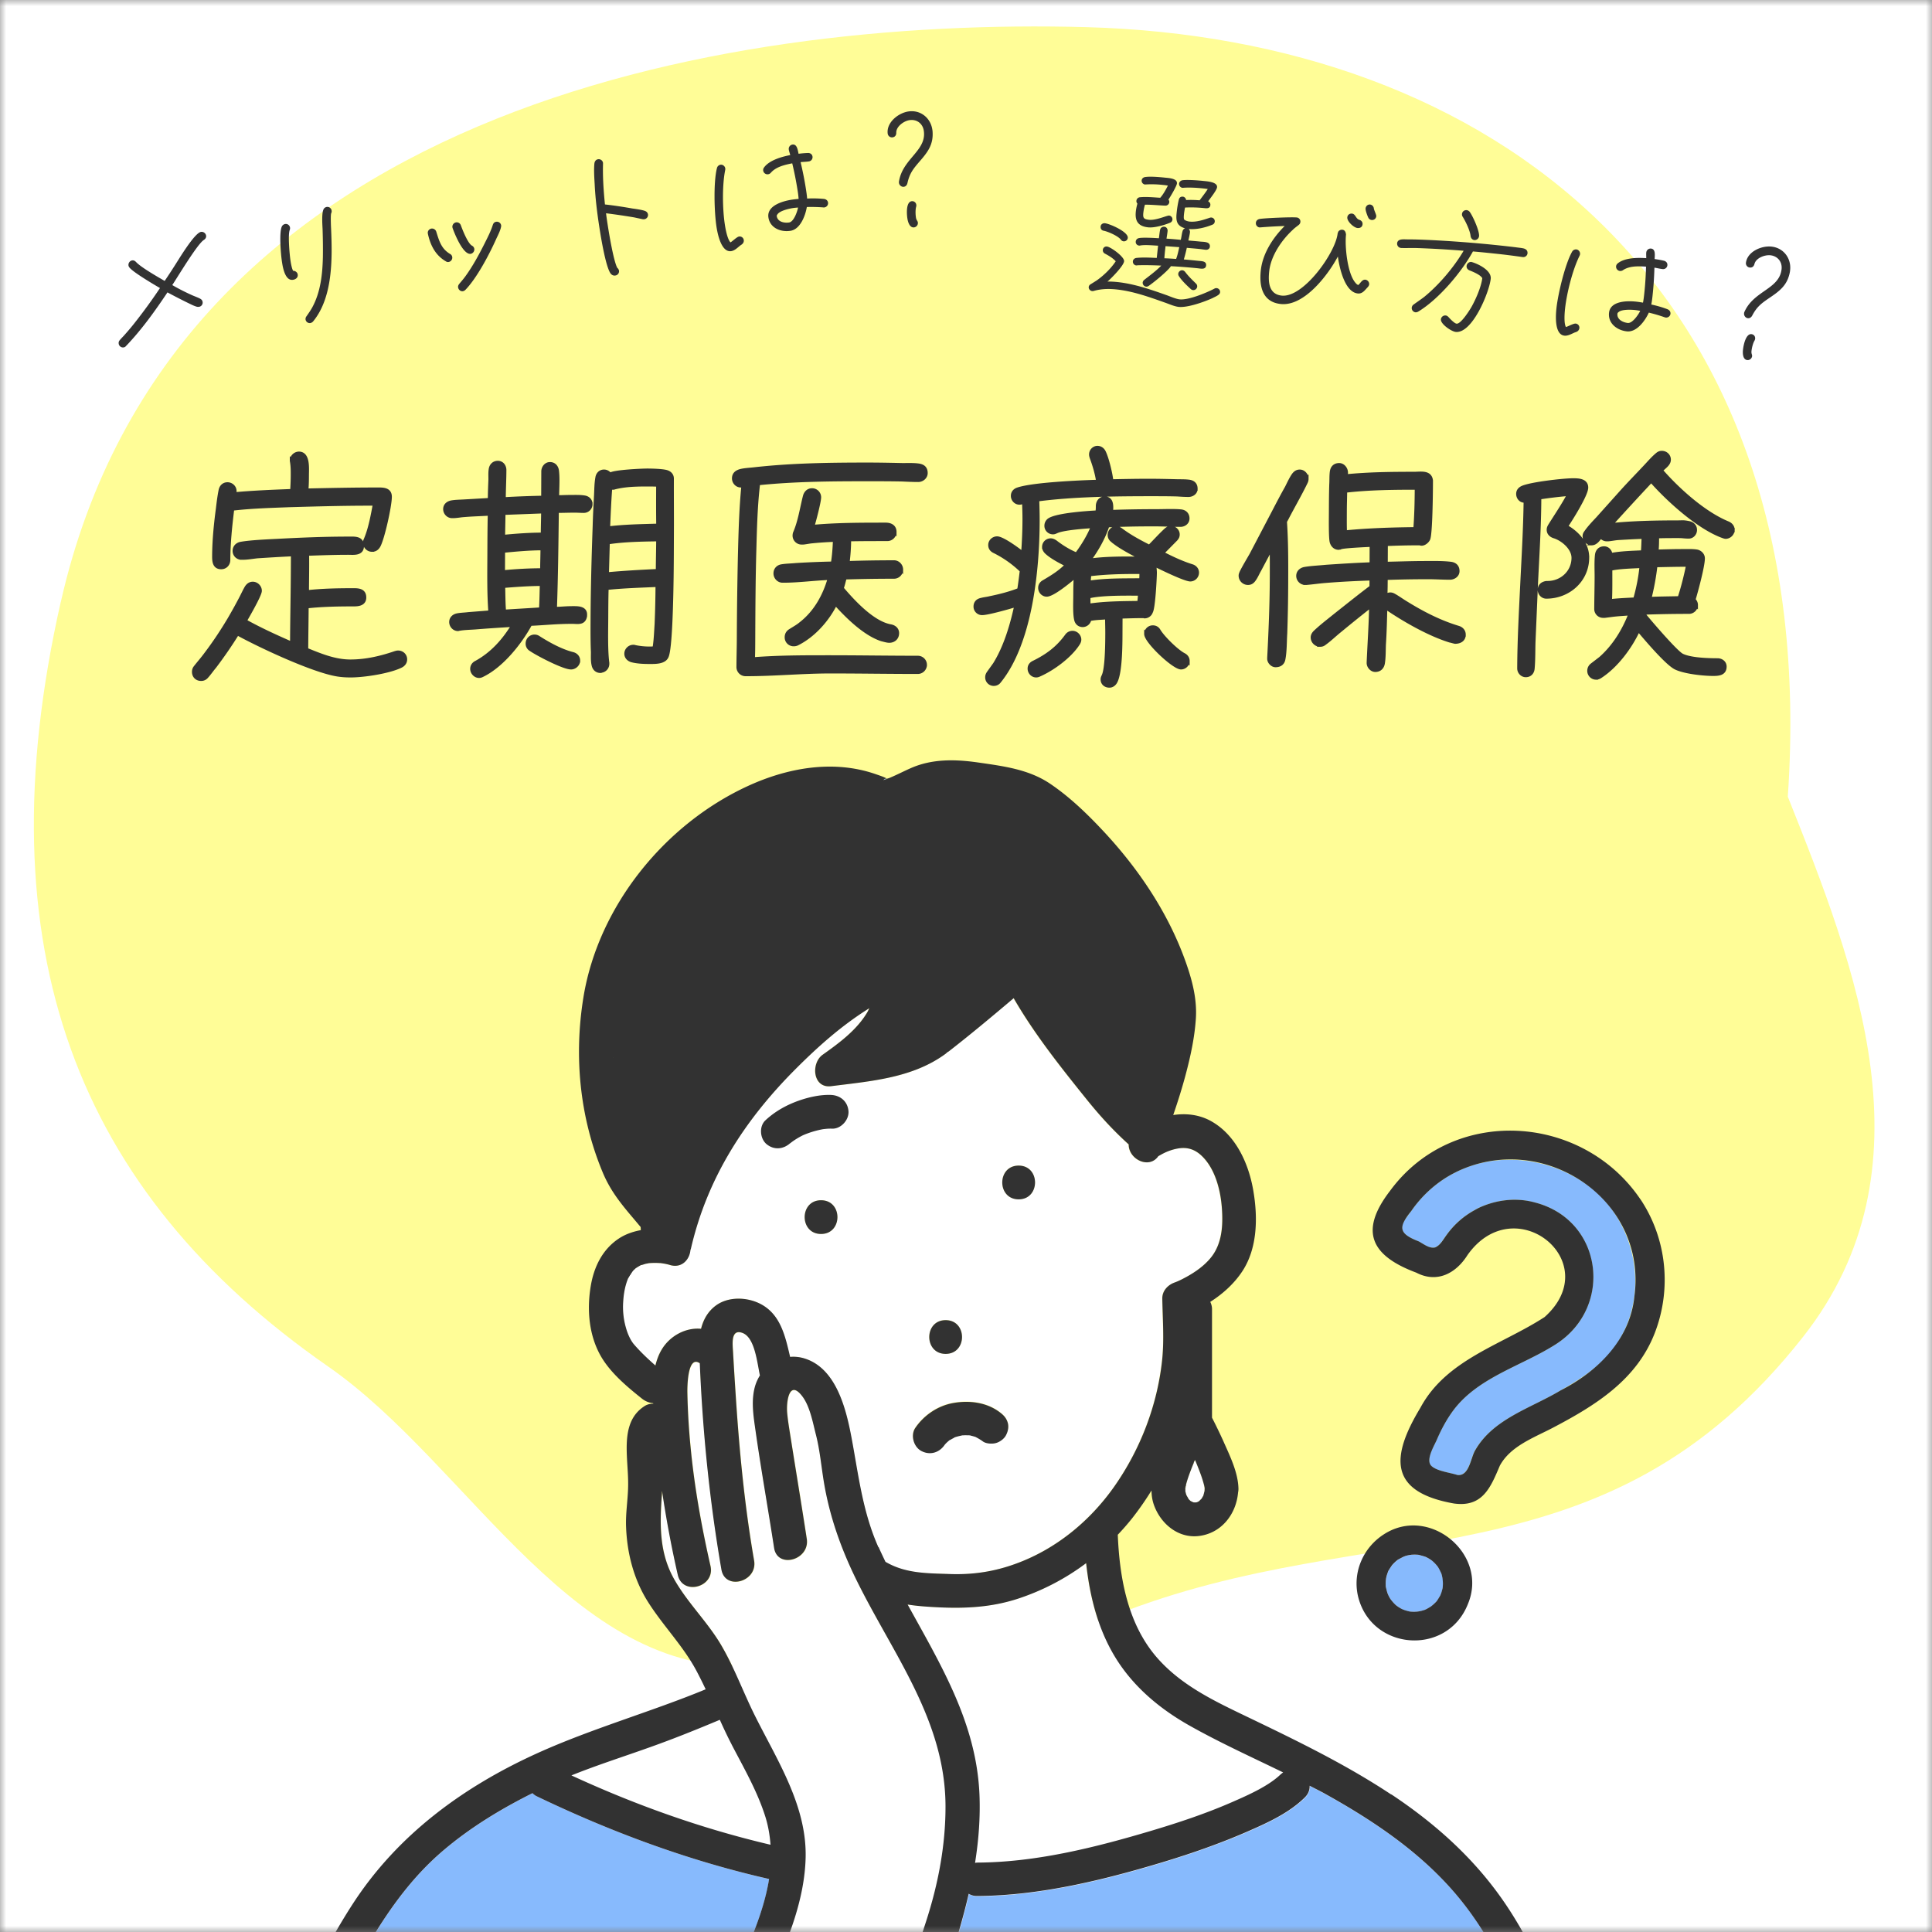
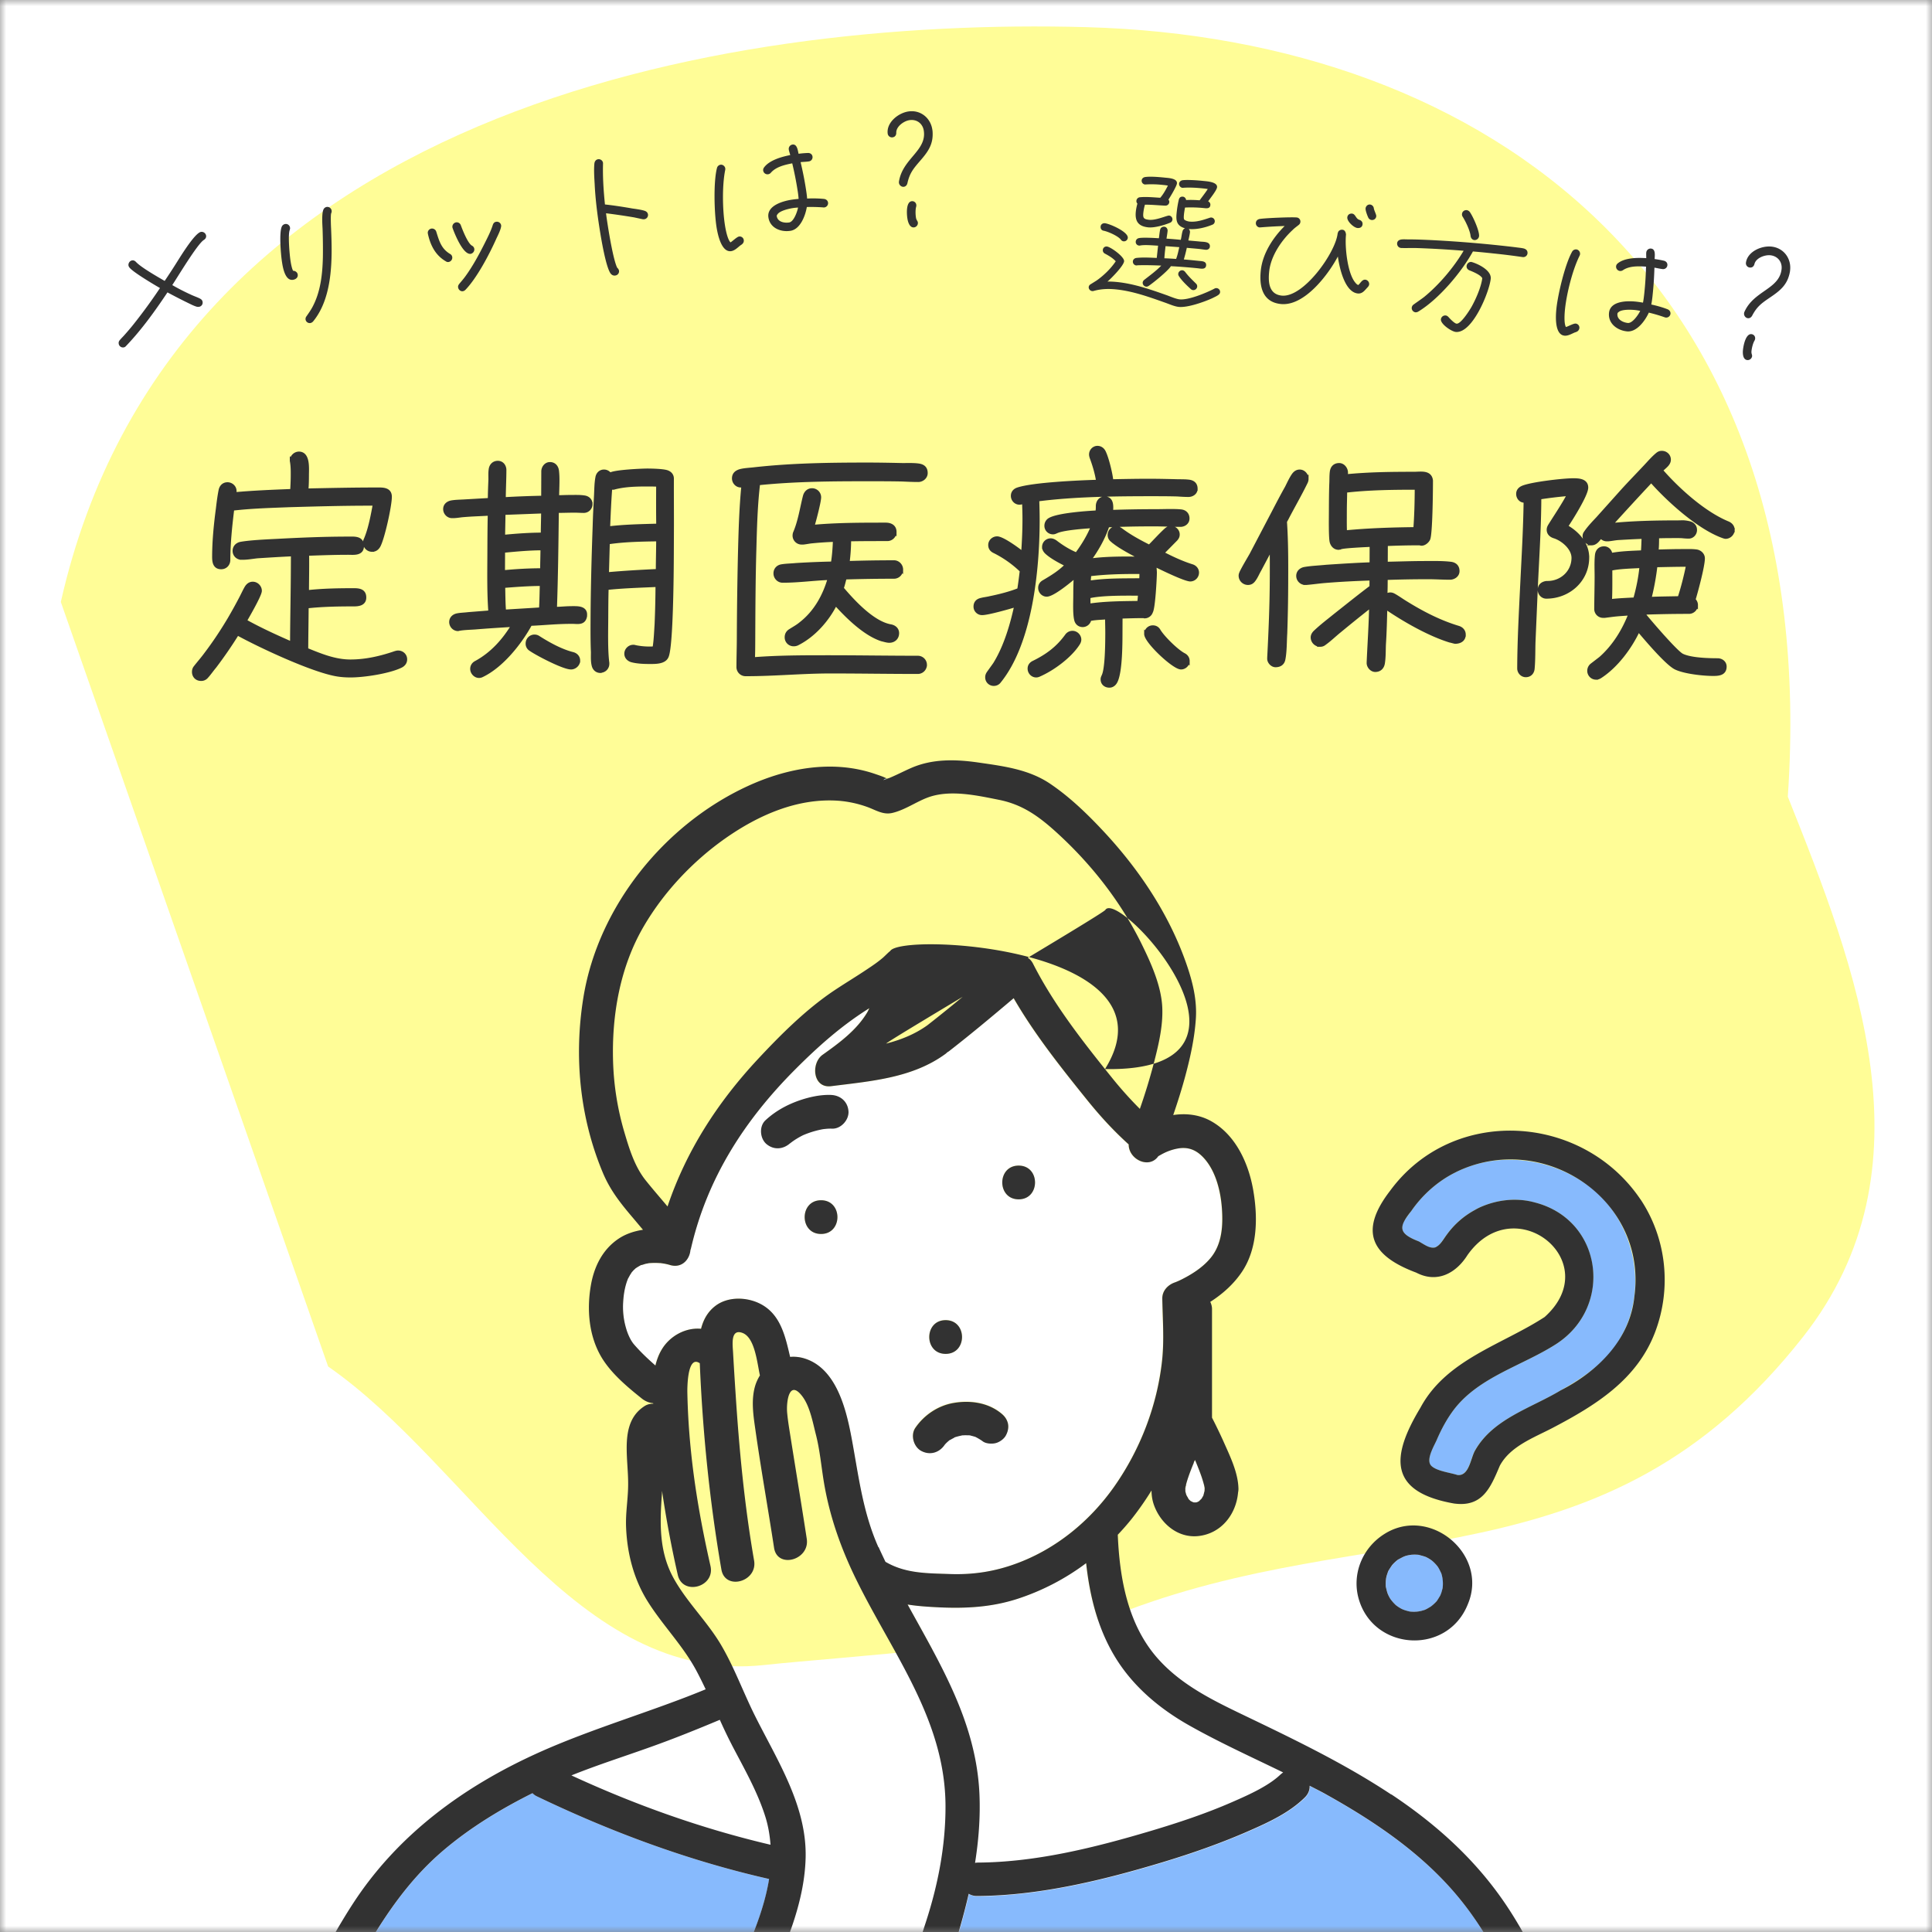
<svg xmlns="http://www.w3.org/2000/svg" width="155" height="155" fill="none">
  <rect width="100%" height="100%" fill="#808080" stroke="none" />
  <g clip-path="url(#a)">
    <mask id="b" width="155" height="155" x="0" y="0" maskUnits="userSpaceOnUse" style="mask-type:luminance">
      <path fill="#fff" d="M0 0h155v155H0z" />
    </mask>
    <g mask="url(#b)">
      <path fill="#fff" d="M0 0h155v155H0z" />
-       <path fill="#FFFD97" d="M4.879 48.293c8.92-39.441 52.886-46.92 82.282-46.115 32.095.883 59.102 20.382 56.271 61.74 5.476 13.724 11.822 29.845 1.238 43.316-15.973 20.344-34.515 14.125-55.254 22.36-6.11 2.426-21.737 3.297-28.134 3.99-15.026 1.616-23.46-15.967-34.957-23.953C6.167 95.624-1.424 76.131 4.873 48.299z" />
+       <path fill="#FFFD97" d="M4.879 48.293c8.92-39.441 52.886-46.92 82.282-46.115 32.095.883 59.102 20.382 56.271 61.74 5.476 13.724 11.822 29.845 1.238 43.316-15.973 20.344-34.515 14.125-55.254 22.36-6.11 2.426-21.737 3.297-28.134 3.99-15.026 1.616-23.46-15.967-34.957-23.953z" />
      <path fill="#323232" d="M31.288 39.86c-.003.72-.573 3.32-.916 3.94-.12.2-.28.32-.52.32a.578.578 0 0 1-.517-.84c.363-.84.567-1.96.731-2.86h-.46c-2.12 0-4.24.06-6.36.12-1.52.06-3.08.1-4.601.28-.166 1.36-.311 2.72-.317 4.1-.001.34-.242.6-.582.6-.54 0-.578-.48-.577-.88.005-1.26.13-2.54.295-3.78.062-.52.125-1.04.227-1.54.06-.28.262-.48.562-.48s.578.24.577.56c0 .08-.02.16-.02.24 1.54-.14 3.08-.2 4.62-.26.022-.4.044-.82.045-1.22.002-.36.003-.72-.055-1.08 0-.04-.02-.08-.02-.12a.597.597 0 0 1 .582-.58c.76 0 .656 1.18.654 1.7-.002.42-.004.84-.046 1.26 1.88-.04 3.76-.08 5.64-.08.44 0 1.06-.04 1.058.6m1.228 13.04c-.001.26-.162.44-.382.54-.962.46-2.943.76-4.003.76-.36 0-.72-.02-1.08-.08-1.959-.32-6.19-2.3-8.007-3.3a35 35 0 0 1-1.83 2.66c-.221.26-.423.56-.644.8a.54.54 0 0 1-.44.2c-.34 0-.58-.24-.578-.58q0-.21.121-.36c.282-.36.583-.7.845-1.06.683-.9 1.307-1.84 1.89-2.82.303-.52.605-1.06.887-1.6.162-.3.303-.62.464-.9.12-.2.281-.34.521-.34.32 0 .58.28.578.58-.001.34-1.028 2.1-1.21 2.42 1.218.68 2.495 1.26 3.773 1.82.008-2.04.056-4.06.064-6.1l.005-1.06c-.94.04-1.88.1-2.82.16-.401.04-.801.12-1.201.12h-.08a.56.56 0 0 1-.578-.56c.001-.3.202-.52.502-.58.76-.14 2.141-.2 2.941-.24 1.88-.1 3.78-.18 5.66-.18.48 0 1.141-.08 1.138.6-.002.66-.682.56-1.102.56-1.1 0-2.2.04-3.3.08.016 1.02-.008 2.04-.012 3.06 1.24-.14 2.52-.16 3.76-.16.42 0 .84.06.838.6-.002.5-.462.56-.842.56-1.24 0-2.54.02-3.781.16-.005 1.16-.03 2.3-.034 3.46 1.138.46 2.276.94 3.536.94 1.24 0 2.441-.28 3.603-.68.08-.02.14-.04.22-.04.32 0 .58.24.578.56m21.401-10.28-.007 1.8c-.006 1.58-.05 7.42-.413 8.24-.202.48-.922.46-1.382.46s-1-.02-1.44-.14c-.26-.08-.438-.28-.437-.54.001-.3.262-.56.562-.56.04 0 .1 0 .14.02q.57.12 1.14.12c.14 0 .28 0 .42-.02.102-.62.125-1.28.167-1.92.044-1.04.069-2.1.073-3.14-1.36.06-2.72.1-4.061.24-.023.8-.026 1.58-.03 2.38-.004 1.04-.05 2.6.086 3.62v.08a.564.564 0 0 1-.483.56c-.02.02-.06.02-.08.02-.3 0-.5-.2-.558-.48-.079-.32-.057-.72-.056-1.04-.036-.82-.033-1.62-.03-2.42.01-2.58.08-5.16.171-7.72.023-.84.067-1.66.11-2.48.022-.46.024-.94.106-1.38.04-.28.242-.5.542-.5.2 0 .36.1.478.26.282-.24 2.542-.34 3.002-.34.36 0 1.2.02 1.54.12.26.08.438.26.437.54-.005 1.4.009 2.8.003 4.22m-6.967 6.74v.06c-.103.62-.602.48-1.022.48-1.3 0-2.08.1-3.38.16-.827 1.52-2.294 3.36-3.877 4.12q-.12.06-.24.06c-.3 0-.56-.28-.558-.58 0-.22.122-.4.322-.5 1.283-.7 2.247-1.78 2.992-3.02-.98.06-1.96.12-2.94.2-.461.04-.98.04-1.421.12-.02 0-.06.02-.08.02-.3 0-.56-.26-.558-.58.001-.28.202-.48.482-.54s.6-.06.9-.1l1.761-.14c-.114-1.52-.088-3.08-.081-4.62.004-1.1.008-2.18.033-3.28-.7.04-1.42.06-2.12.12-.26.02-.54.08-.82.08h-.08c-.3 0-.56-.26-.559-.58.002-.3.222-.48.503-.54.32-.06.68-.06 1-.08l2.08-.12c.003-.54.025-1.1.047-1.64.001-.26-.018-.54.023-.8.041-.32.262-.54.582-.54.34 0 .54.28.538.6-.003.78-.046 1.54-.05 2.32 1.04-.06 2.101-.1 3.141-.12l.009-2.1c0-.3.222-.6.542-.6.34 0 .539.24.578.56.077.64.014 1.44.011 2.1.34 0 .68-.02 1-.02.38 0 .82-.02 1.18.04.28.04.5.24.498.54a.55.55 0 0 1-.562.56c-.24 0-.48-.02-.72-.02-.48 0-.94.02-1.42.02-.03 2.62-.061 5.22-.152 7.84.68-.02.82-.06 1.5-.06.4 0 .96.02.918.58M46.395 53c0 .3-.282.56-.582.56-.6 0-2.715-1.1-3.254-1.48a.51.51 0 0 1-.238-.46.561.561 0 0 1 .882-.46c.818.52 1.796 1.06 2.735 1.3.26.06.459.26.457.54m6.404-10.84c-.016-1.08-.011-2.18-.007-3.26-.3-.02-.58-.02-.88-.02-.86 0-1.78.02-2.62.24-.04.02-.08.02-.14.02s-.12-.02-.18-.04c-.085 1.1-.13 2.18-.174 3.28 1.32-.16 2.661-.18 4.001-.22m-.004 1.12c-1.32.02-2.7.04-4.021.24l-.07 2.54c1.34-.12 2.7-.2 4.06-.26.004-.84.028-1.68.031-2.52m-9.232-2.24-3.16.12c-.003.64-.026 1.26-.029 1.9 1.04-.1 2.101-.18 3.161-.18.003-.62.025-1.22.028-1.84M43.511 44c-1.04 0-2.1.1-3.141.2l-.007 1.7c1.04-.1 2.08-.16 3.12-.16.003-.58.025-1.16.028-1.74m-.052 2.86c-1.02 0-2.06.08-3.08.16.017.68.014 1.36.071 2.04l2.941-.18c.043-.68.045-1.34.068-2.02m28.846-1.16a.583.583 0 0 1-.583.58c-1.32 0-2.62.02-3.94.06-.08.28-.142.58-.243.86.896 1.06 2.489 2.8 3.928 3.04.3.06.519.26.517.56-.001.38-.282.62-.642.62-.18 0-.42-.08-.6-.12-1.358-.44-2.772-1.84-3.708-2.88-.645 1.3-1.75 2.56-3.073 3.22a.64.64 0 0 1-.28.06.564.564 0 0 1-.578-.58c.001-.22.102-.4.302-.52.28-.18.581-.34.842-.56 1.184-.92 1.91-2.24 2.315-3.66-1.24.04-2.48.22-3.72.22h-.06c-.32 0-.58-.28-.578-.6.001-.32.222-.54.522-.58.36-.06.76-.06 1.14-.1q1.47-.09 2.94-.12c.103-.62.146-1.26.169-1.88-.6.02-1.22.06-1.821.12-.24.02-.48.08-.72.1h-.12a.574.574 0 0 1-.578-.56c0-.1.02-.2.06-.28.385-.92.529-1.94.773-2.9.08-.28.281-.48.581-.48.32 0 .58.26.578.58-.001.36-.428 1.98-.55 2.36 1.941-.18 3.921-.18 5.881-.18.38 0 .72.16.718.6a.59.59 0 0 1-.602.58c-1.02 0-2.02 0-3.04.02-.003.62-.046 1.26-.128 1.88q1.86-.06 3.72-.06c.32 0 .58.28.578.6m1.91 7.64a.583.583 0 0 1-.583.58c-2.34 0-4.68-.04-7.02-.04-2.24 0-4.46.22-6.72.22h-.06a.584.584 0 0 1-.599-.6c.003-.72.026-1.44.03-2.16.008-2.22.037-4.46.086-6.68.048-1.9.095-3.82.283-5.72l-.08.02h-.12c-.32 0-.559-.28-.558-.58.002-.32.182-.48.463-.58.32-.1.82-.12 1.16-.16 3.022-.34 6.102-.38 9.142-.38.92 0 1.86.02 2.78.04.42 0 .9-.02 1.3.04.36.06.559.24.557.62-.001.32-.302.56-.602.56-.42 0-.86-.02-1.28-.04-.92-.02-1.84-.02-2.76-.02-2.92 0-5.88.02-8.801.32-.207 1.74-.254 3.5-.301 5.26-.07 2.42-.08 4.86-.09 7.3-.002.52-.004 1.02-.026 1.54 2.02-.16 4.06-.16 6.08-.16 2.38 0 4.76.04 7.14.04.32 0 .581.26.579.58m21.829-7.4a.56.56 0 0 1-.542.56c-.44 0-2.436-.98-2.876-1.2v.02c0 .2.039.42.038.64-.002.4-.132 2.94-.333 3.14v.02c-.08.2-.281.34-.501.34-.02-.02-.06-.02-.08-.02-.62 0-1.22.02-1.84.04l-.004.98c-.004.88.025 3.54-.437 4.28-.101.16-.262.28-.462.28-.32 0-.559-.2-.558-.52.001-.12.041-.18.082-.28.282-.58.29-2.68.293-3.38.002-.44-.016-.86-.015-1.3-.46.04-.94.04-1.4.14a.56.56 0 0 1-.542.48c-.28 0-.48-.18-.538-.44-.118-.48-.075-1.38-.073-1.88.002-.56.005-1.1.047-1.66-.401.36-1.826 1.54-2.326 1.54-.3 0-.54-.26-.538-.56 0-.22.122-.38.302-.48.681-.4 1.303-.78 1.865-1.36-.499-.24-1.257-.64-1.655-1.02-.12-.12-.2-.26-.199-.42a.54.54 0 0 1 .542-.54c.14 0 .26.06.38.14.518.4 1.097.76 1.696 1 .523-.7.986-1.46 1.309-2.26-.62.04-2.38.16-2.922.42-.1.04-.16.08-.28.08-.3 0-.54-.24-.538-.54 0-.2.102-.38.262-.48.662-.4 3.022-.56 3.822-.6.041-.18.042-.32.042-.5.002-.32.203-.62.563-.62.6 0 .557.66.516 1.08q1.83-.06 3.66-.06c.56 0 1.42-.04 1.96.02.32.04.519.26.517.58 0 .32-.282.52-.582.52-.7 0-1.4-.04-2.12-.04-1.24 0-2.48.02-3.72.08-.324 1-.888 1.98-1.511 2.82 1.18-.2 3.1-.2 4.32-.16-.718-.38-1.876-.96-2.474-1.5a.52.52 0 0 1-.178-.42.554.554 0 0 1 .542-.54c.14 0 .24.06.36.14.718.54 1.496.96 2.294 1.36.442-.44.884-.94 1.346-1.36.12-.1.24-.16.38-.16.3 0 .56.24.558.54 0 .16-.06.26-.161.38l-1.105 1.12c.779.4 1.577.78 2.416 1.04.24.08.399.28.398.52m-.749 7.1c0 .28-.262.52-.542.52-.58 0-2.811-2.1-2.809-2.7a.54.54 0 0 1 .542-.54c.22 0 .38.1.48.28.337.56 1.433 1.64 2.011 1.94.2.1.32.28.318.5m.636-13.82c-.001.32-.302.5-.582.5-.3 0-.6-.02-.9-.04-.7-.02-1.4-.02-2.1-.02-2.92 0-6.24.04-9.121.42.017.6.035 1.18.032 1.78-.015 3.88-.579 9.7-3.091 12.8-.1.14-.261.22-.441.22-.3 0-.54-.24-.538-.54 0-.14.041-.24.122-.36l.502-.7c.866-1.4 1.373-3.14 1.72-4.74-.521.16-2.263.66-2.743.66-.3 0-.54-.24-.538-.54.001-.3.182-.48.462-.54.22-.06.46-.08.7-.14.781-.16 1.582-.36 2.343-.66.083-.52.145-1.02.207-1.54a8.7 8.7 0 0 0-2.174-1.54c-.22-.1-.36-.26-.358-.52.001-.3.262-.54.562-.54.44 0 1.716.94 2.075 1.24.064-.88.107-1.78.11-2.66.003-.5-.015-1-.033-1.5-.12.04-.24.08-.36.08-.3 0-.54-.26-.538-.56 0-.26.162-.44.402-.52 1.242-.42 5.042-.58 6.442-.62-.097-.66-.294-1.32-.532-1.96-.02-.08-.04-.14-.039-.22.001-.3.242-.54.522-.54.24 0 .42.14.519.34.258.52.553 1.76.61 2.34 1-.02 1.98-.04 2.98-.04.8 0 1.6.02 2.4.04.28 0 .6 0 .88.04.32.06.5.24.498.58m-9.329 12.1c0 .1-.04.2-.1.3-.645 1.02-2.03 2.04-3.131 2.52q-.12.06-.24.06c-.3 0-.54-.26-.538-.56 0-.22.121-.38.322-.48 1.102-.54 1.944-1.16 2.669-2.16.1-.14.26-.24.46-.24.3 0 .56.26.558.56m4.962-5.42h-.6c-1.18 0-2.36.04-3.52.18h-.04c-.022.22-.042.44-.043.66 1.36-.22 2.8-.18 4.18-.2.021-.18.022-.36.023-.52zm-.107 1.74c-1.1 0-3.04-.04-4.12.22l-.002.18c0 .18-.001.36.018.54 1.321-.2 2.701-.2 4.041-.22zm25.987 3.28c-.002.42-.342.58-.702.58-.04 0-.38-.1-.42-.1-1.678-.52-3.673-1.66-5.129-2.66-.02 0-.02-.02-.04-.04-.024 1-.048 2-.112 2.98-.022.5-.004 1.04-.086 1.54-.062.34-.283.54-.623.54-.3 0-.558-.32-.537-.6v-.04c.066-1.52.172-3.02.198-4.54-.842.66-1.685 1.34-2.508 2.02-.401.32-.783.7-1.204 1-.12.1-.22.14-.38.14a.61.61 0 0 1-.598-.6c.001-.16.081-.3.202-.42.502-.48 1.083-.92 1.625-1.36.963-.76 1.906-1.52 2.889-2.26l.003-.68c-1.24.04-2.46.1-3.681.2-.52.04-1.04.12-1.54.16h-.08a.58.58 0 0 1-.578-.58c.001-.3.222-.5.502-.56.561-.1 1.181-.12 1.761-.18 1.2-.08 2.42-.16 3.621-.2l.006-1.54c-.32.02-2.381.1-2.521.22-.04 0-.08.02-.12.02-.28 0-.479-.2-.558-.46-.099-.3-.072-1.96-.071-2.34.003-.76.006-1.52.029-2.28.022-.32.003-.7.044-1.02.042-.34.243-.56.603-.56.32 0 .558.32.557.62 0 .1-.021.18-.021.28 1.821-.18 3.661-.2 5.481-.2.52 0 1.281-.16 1.358.56l-.002.3c-.002.68-.036 3.96-.217 4.38-.101.22-.422.48-.682.36-.9 0-1.82.02-2.72.06l-.006 1.56c1.06-.02 2.1-.06 3.16-.06.66 0 1.38-.02 2.04.06.34.04.559.24.557.6-.001.34-.322.54-.622.54-.58 0-1.16-.04-1.74-.04-1.14 0-2.26.02-3.4.06-.002.48-.004.96-.026 1.44a.64.64 0 0 1 .381-.14c.12 0 .22.04.32.1.319.18.618.4.917.58 1.357.84 2.714 1.54 4.232 2 .26.08.439.28.438.56m-12.61-12.5c0 .08-.021.18-.061.26-.484 1-1.048 1.96-1.552 2.94l-.121.22c.114 1.66.107 3.34.1 5-.005 1.34-.03 2.66-.076 3.98-.042.64-.025 1.44-.148 2.06-.061.34-.302.5-.642.5-.28 0-.539-.3-.518-.56v-.06c.109-2.1.197-4.2.206-6.3.003-.86.007-1.7-.01-2.56l-.967 1.82c-.141.24-.262.54-.423.76-.121.18-.261.3-.501.3-.32 0-.6-.26-.598-.6 0-.1.04-.18.081-.28.242-.48.524-.94.786-1.4l1.793-3.42c.343-.66.686-1.32 1.048-1.96.162-.32.323-.68.524-.98.121-.18.282-.32.522-.32.3 0 .558.28.557.6m8.817.72c-1.9 0-3.84.02-5.721.24-.002.52-.024 1.04-.026 1.56l-.002.54c-.002.4-.003.82.015 1.22 1.861-.18 3.741-.24 5.621-.26.084-1.1.109-2.2.113-3.3m25.367 3.38a.59.59 0 0 1-.563.56c-.06 0-.119-.02-.179-.04-1.958-.68-4.429-2.92-5.802-4.48-1.105 1.18-2.19 2.36-3.275 3.56 1.761-.18 3.561-.22 5.321-.22.5 0 .52-.04 1 .06.28.06.479.26.478.56s-.243.56-.542.54h-.08c-.44-.02-.32-.04-.76-.04-.56 0-1.1 0-1.66.02-.002.4-.004.8-.045 1.2.7-.02 1.4-.04 2.1-.04.36 0 .78-.02 1.14.04.26.06.479.28.478.56-.003.62-.551 2.66-.754 3.32.12.1.199.26.198.42a.575.575 0 0 1-.562.56c-1.18 0-2.34.02-3.52.06l-.061.2c.438.54 2.508 2.96 3.007 3.22.679.34 2.099.38 2.859.38.3 0 .579.2.578.52-.003.56-.483.6-.923.6-.8 0-2.279-.16-2.998-.5-.718-.34-2.43-2.38-3.008-3.06-.645 1.4-1.771 2.92-3.075 3.76-.1.06-.2.1-.32.1a.56.56 0 0 1-.558-.58.58.58 0 0 1 .222-.44l.702-.54c1.104-.98 1.869-2.24 2.395-3.6-.48.04-.961.06-1.441.12l-.62.08h-.12a.56.56 0 0 1-.578-.56c.004-.84.027-1.68.03-2.54.003-.58-.035-1.22.028-1.8.041-.32.242-.54.582-.54.3 0 .519.26.518.54.84-.16 1.72-.18 2.581-.22.041-.4.043-.82.064-1.22-.68.02-1.38.06-2.06.1-.26.02-.52.08-.78.1h-.1c-.2 0-.38-.1-.479-.26-.201.24-.403.58-.743.58a.59.59 0 0 1-.577-.58c0-.12.041-.22.121-.32.261-.38.623-.76.944-1.1l1.989-2.22c.583-.64 1.185-1.26 1.788-1.9.321-.34.643-.72 1.004-1.02.12-.1.221-.14.361-.14.32 0 .579.24.577.56-.001.38-.422.6-.643.86 1.354 1.56 3.466 3.46 5.383 4.24.219.1.379.28.378.54m-11.669 2.22c-.008 1.82-1.513 3.14-3.293 3.14-.3 0-.539-.26-.538-.56.002-.34.242-.52.563-.56h.04c1.14.02 2.103-.84 2.108-2 .003-.78-.834-1.5-1.533-1.72-.26-.08-.459-.26-.458-.54 0-.12.041-.22.101-.32.523-.84 1.087-1.66 1.55-2.54-.8.06-1.6.16-2.381.28-.009 2.3-.158 4.62-.268 6.92l-.198 4.62c-.023.7-.006 1.46-.069 2.16-.021.32-.222.56-.562.56-.3 0-.539-.26-.538-.56.009-2.28.138-4.56.248-6.84.108-2.2.237-4.4.266-6.6h-.06c-.3.02-.539-.24-.538-.56.001-.24.142-.4.362-.5.682-.3 3.263-.6 4.063-.6.42 0 1.06.02 1.057.6-.002.58-1.27 2.58-1.632 3.12.918.52 1.714 1.38 1.71 2.5m8.077.58c-.86 0-1.74.02-2.6.04-.103.9-.267 1.8-.491 2.68.801-.04 1.601-.04 2.401-.06.283-.86.507-1.76.69-2.66m-3.74.1c-.68.04-1.8.06-2.461.22l-.02.02c-.003.84.013 1.72-.03 2.56.66-.08 1.34-.1 2-.14.244-.86.427-1.76.511-2.66" />
      <path stroke="#323232" stroke-width=".3" d="M31.288 39.86c-.003.72-.573 3.32-.916 3.94-.12.2-.28.32-.52.32a.578.578 0 0 1-.517-.84c.363-.84.567-1.96.731-2.86h-.46c-2.12 0-4.24.06-6.36.12-1.52.06-3.08.1-4.601.28-.166 1.36-.311 2.72-.317 4.1-.001.34-.242.6-.582.6-.54 0-.578-.48-.577-.88.005-1.26.13-2.54.295-3.78.062-.52.125-1.04.227-1.54.06-.28.262-.48.562-.48s.578.24.577.56c0 .08-.02.16-.02.24 1.54-.14 3.08-.2 4.62-.26.022-.4.044-.82.045-1.22.002-.36.003-.72-.055-1.08 0-.04-.02-.08-.02-.12a.597.597 0 0 1 .582-.58c.76 0 .656 1.18.654 1.7-.002.42-.004.84-.046 1.26 1.88-.04 3.76-.08 5.64-.08.44 0 1.06-.04 1.058.6Zm1.228 13.04c-.001.26-.162.44-.382.54-.962.46-2.943.76-4.003.76-.36 0-.72-.02-1.08-.08-1.959-.32-6.19-2.3-8.007-3.3a35 35 0 0 1-1.83 2.66c-.221.26-.423.56-.644.8a.54.54 0 0 1-.44.2c-.34 0-.58-.24-.578-.58q0-.21.121-.36c.282-.36.583-.7.845-1.06.683-.9 1.307-1.84 1.89-2.82.303-.52.605-1.06.887-1.6.162-.3.303-.62.464-.9.12-.2.281-.34.521-.34.32 0 .58.28.578.58-.001.34-1.028 2.1-1.21 2.42 1.218.68 2.495 1.26 3.773 1.82.008-2.04.056-4.06.064-6.1l.005-1.06c-.94.04-1.88.1-2.82.16-.401.04-.801.12-1.201.12h-.08a.56.56 0 0 1-.578-.56c.001-.3.202-.52.502-.58.76-.14 2.141-.2 2.941-.24 1.88-.1 3.78-.18 5.66-.18.48 0 1.141-.08 1.138.6-.002.66-.682.56-1.102.56-1.1 0-2.2.04-3.3.08.016 1.02-.008 2.04-.012 3.06 1.24-.14 2.52-.16 3.76-.16.42 0 .84.06.838.6-.002.5-.462.56-.842.56-1.24 0-2.54.02-3.781.16-.005 1.16-.03 2.3-.034 3.46 1.138.46 2.276.94 3.536.94 1.24 0 2.441-.28 3.603-.68.08-.02.14-.04.22-.04.32 0 .58.24.578.56Zm21.401-10.28-.007 1.8c-.006 1.58-.05 7.42-.413 8.24-.202.48-.922.46-1.382.46s-1-.02-1.44-.14c-.26-.08-.438-.28-.437-.54.001-.3.262-.56.562-.56.04 0 .1 0 .14.02q.57.12 1.14.12c.14 0 .28 0 .42-.02.102-.62.125-1.28.167-1.92.044-1.04.069-2.1.073-3.14-1.36.06-2.72.1-4.061.24-.023.8-.026 1.58-.03 2.38-.004 1.04-.05 2.6.086 3.62v.08a.564.564 0 0 1-.483.56c-.02.02-.06.02-.08.02-.3 0-.5-.2-.558-.48-.079-.32-.057-.72-.056-1.04-.036-.82-.033-1.62-.03-2.42.01-2.58.08-5.16.171-7.72.023-.84.067-1.66.11-2.48.022-.46.024-.94.106-1.38.04-.28.242-.5.542-.5.2 0 .36.1.478.26.282-.24 2.542-.34 3.002-.34.36 0 1.2.02 1.54.12.26.08.438.26.437.54-.005 1.4.009 2.8.003 4.22Zm-6.967 6.74v.06c-.103.62-.602.48-1.022.48-1.3 0-2.08.1-3.38.16-.827 1.52-2.294 3.36-3.877 4.12q-.12.06-.24.06c-.3 0-.56-.28-.558-.58 0-.22.122-.4.322-.5 1.283-.7 2.247-1.78 2.992-3.02-.98.06-1.96.12-2.94.2-.461.04-.98.04-1.421.12-.02 0-.06.02-.08.02-.3 0-.56-.26-.558-.58.001-.28.202-.48.482-.54s.6-.06.9-.1l1.761-.14c-.114-1.52-.088-3.08-.081-4.62.004-1.1.008-2.18.033-3.28-.7.04-1.42.06-2.12.12-.26.02-.54.08-.82.08h-.08c-.3 0-.56-.26-.559-.58.002-.3.222-.48.503-.54.32-.06.68-.06 1-.08l2.08-.12c.003-.54.025-1.1.047-1.64.001-.26-.018-.54.023-.8.041-.32.262-.54.582-.54.34 0 .54.28.538.6-.003.78-.046 1.54-.05 2.32 1.04-.06 2.101-.1 3.141-.12l.009-2.1c0-.3.222-.6.542-.6.34 0 .539.24.578.56.077.64.014 1.44.011 2.1.34 0 .68-.02 1-.02.38 0 .82-.02 1.18.04.28.04.5.24.498.54a.55.55 0 0 1-.562.56c-.24 0-.48-.02-.72-.02-.48 0-.94.02-1.42.02-.03 2.62-.061 5.22-.152 7.84.68-.02.82-.06 1.5-.06.4 0 .96.02.918.58ZM46.395 53c0 .3-.282.56-.582.56-.6 0-2.715-1.1-3.254-1.48a.51.51 0 0 1-.238-.46.561.561 0 0 1 .882-.46c.818.52 1.796 1.06 2.735 1.3.26.06.459.26.457.54Zm6.404-10.84c-.016-1.08-.011-2.18-.007-3.26-.3-.02-.58-.02-.88-.02-.86 0-1.78.02-2.62.24-.04.02-.08.02-.14.02s-.12-.02-.18-.04c-.085 1.1-.13 2.18-.174 3.28 1.32-.16 2.661-.18 4.001-.22Zm-.004 1.12c-1.32.02-2.7.04-4.021.24l-.07 2.54c1.34-.12 2.7-.2 4.06-.26.004-.84.028-1.68.031-2.52Zm-9.231-2.24-3.16.12c-.003.64-.026 1.26-.029 1.9 1.04-.1 2.101-.18 3.161-.18.003-.62.025-1.22.028-1.84ZM43.512 44c-1.04 0-2.1.1-3.141.2l-.007 1.7c1.04-.1 2.08-.16 3.12-.16.003-.58.025-1.16.028-1.74Zm-.052 2.86c-1.02 0-2.06.08-3.08.16.017.68.014 1.36.071 2.04l2.941-.18c.043-.68.045-1.34.068-2.02Zm28.845-1.16a.583.583 0 0 1-.583.58c-1.32 0-2.62.02-3.94.06-.08.28-.142.58-.243.86.896 1.06 2.489 2.8 3.928 3.04.3.06.519.26.517.56-.001.38-.282.62-.642.62-.18 0-.42-.08-.6-.12-1.358-.44-2.772-1.84-3.708-2.88-.645 1.3-1.75 2.56-3.073 3.22a.64.64 0 0 1-.28.06.564.564 0 0 1-.578-.58c.001-.22.102-.4.302-.52.28-.18.581-.34.842-.56 1.184-.92 1.91-2.24 2.315-3.66-1.24.04-2.48.22-3.72.22h-.06c-.32 0-.58-.28-.578-.6.001-.32.222-.54.522-.58.36-.06.76-.06 1.14-.1q1.47-.09 2.94-.12c.103-.62.146-1.26.169-1.88-.6.02-1.22.06-1.821.12-.24.02-.48.08-.72.1h-.12a.574.574 0 0 1-.578-.56c0-.1.02-.2.06-.28.385-.92.529-1.94.773-2.9.08-.28.281-.48.581-.48.32 0 .58.26.578.58-.001.36-.428 1.98-.55 2.36 1.941-.18 3.921-.18 5.881-.18.38 0 .72.16.718.6a.59.59 0 0 1-.602.58c-1.02 0-2.02 0-3.04.02-.003.62-.046 1.26-.128 1.88q1.86-.06 3.72-.06c.32 0 .58.28.578.6Zm1.91 7.64a.583.583 0 0 1-.583.58c-2.34 0-4.68-.04-7.02-.04-2.24 0-4.46.22-6.72.22h-.06a.584.584 0 0 1-.599-.6c.003-.72.026-1.44.03-2.16.008-2.22.037-4.46.086-6.68.048-1.9.095-3.82.283-5.72l-.08.02h-.12c-.32 0-.559-.28-.558-.58.002-.32.182-.48.463-.58.32-.1.82-.12 1.16-.16 3.022-.34 6.102-.38 9.142-.38.92 0 1.86.02 2.78.04.42 0 .9-.02 1.3.04.36.06.559.24.557.62-.001.32-.302.56-.602.56-.42 0-.86-.02-1.28-.04-.92-.02-1.84-.02-2.76-.02-2.92 0-5.88.02-8.801.32-.207 1.74-.254 3.5-.301 5.26-.07 2.42-.08 4.86-.09 7.3-.002.52-.004 1.02-.026 1.54 2.02-.16 4.06-.16 6.08-.16 2.38 0 4.76.04 7.14.04.32 0 .581.26.579.58Zm21.829-7.4a.56.56 0 0 1-.542.56c-.44 0-2.436-.98-2.876-1.2v.02c0 .2.039.42.038.64-.002.4-.132 2.94-.333 3.14v.02c-.08.2-.281.34-.501.34-.02-.02-.06-.02-.08-.02-.62 0-1.22.02-1.84.04l-.004.98c-.004.88.025 3.54-.437 4.28-.101.16-.262.28-.462.28-.32 0-.559-.2-.558-.52.001-.12.041-.18.082-.28.282-.58.29-2.68.293-3.38.002-.44-.016-.86-.015-1.3-.46.04-.94.04-1.4.14a.56.56 0 0 1-.542.48c-.28 0-.48-.18-.538-.44-.118-.48-.075-1.38-.073-1.88.002-.56.005-1.1.047-1.66-.401.36-1.826 1.54-2.326 1.54-.3 0-.54-.26-.538-.56 0-.22.122-.38.302-.48.681-.4 1.303-.78 1.865-1.36-.499-.24-1.257-.64-1.655-1.02-.12-.12-.2-.26-.199-.42a.54.54 0 0 1 .542-.54c.14 0 .26.06.38.14.518.4 1.097.76 1.696 1 .523-.7.986-1.46 1.309-2.26-.62.04-2.38.16-2.922.42-.1.04-.16.08-.28.08-.3 0-.54-.24-.538-.54 0-.2.102-.38.262-.48.662-.4 3.022-.56 3.822-.6.041-.18.042-.32.042-.5.002-.32.203-.62.563-.62.6 0 .557.66.516 1.08q1.83-.06 3.66-.06c.56 0 1.42-.04 1.96.02.32.04.519.26.517.58 0 .32-.282.52-.582.52-.7 0-1.4-.04-2.12-.04-1.24 0-2.48.02-3.72.08-.324 1-.888 1.98-1.511 2.82 1.18-.2 3.1-.2 4.32-.16-.718-.38-1.876-.96-2.474-1.5a.52.52 0 0 1-.178-.42.554.554 0 0 1 .542-.54c.14 0 .24.06.36.14.718.54 1.496.96 2.294 1.36.442-.44.884-.94 1.346-1.36.12-.1.24-.16.38-.16.3 0 .56.24.558.54 0 .16-.06.26-.161.38l-1.105 1.12c.779.4 1.577.78 2.416 1.04.24.08.399.28.398.52Zm-.749 7.1c0 .28-.262.52-.542.52-.58 0-2.811-2.1-2.809-2.7a.54.54 0 0 1 .542-.54c.22 0 .38.1.48.28.337.56 1.433 1.64 2.011 1.94.2.1.32.28.318.5Zm.636-13.82c-.001.32-.302.5-.582.5-.3 0-.6-.02-.9-.04-.7-.02-1.4-.02-2.1-.02-2.92 0-6.24.04-9.121.42.017.6.035 1.18.032 1.78-.015 3.88-.579 9.7-3.091 12.8-.1.14-.261.22-.441.22-.3 0-.54-.24-.538-.54 0-.14.041-.24.122-.36l.502-.7c.866-1.4 1.373-3.14 1.72-4.74-.521.16-2.263.66-2.743.66-.3 0-.54-.24-.538-.54.001-.3.182-.48.462-.54.22-.06.46-.08.7-.14.781-.16 1.582-.36 2.343-.66.083-.52.145-1.02.207-1.54a8.7 8.7 0 0 0-2.174-1.54c-.22-.1-.36-.26-.358-.52.001-.3.262-.54.562-.54.44 0 1.716.94 2.075 1.24.064-.88.107-1.78.11-2.66.003-.5-.015-1-.033-1.5-.12.04-.24.08-.36.08-.3 0-.54-.26-.538-.56 0-.26.162-.44.402-.52 1.242-.42 5.042-.58 6.442-.62-.097-.66-.294-1.32-.532-1.96-.02-.08-.04-.14-.039-.22.001-.3.242-.54.522-.54.24 0 .42.14.519.34.258.52.553 1.76.61 2.34 1-.02 1.98-.04 2.98-.04.8 0 1.6.02 2.4.04.28 0 .6 0 .88.04.32.06.5.24.498.58Zm-9.329 12.1c0 .1-.04.2-.1.3-.645 1.02-2.03 2.04-3.131 2.52q-.12.06-.24.06c-.3 0-.54-.26-.538-.56 0-.22.121-.38.322-.48 1.102-.54 1.944-1.16 2.669-2.16.1-.14.26-.24.46-.24.3 0 .56.26.558.56Zm4.962-5.42h-.6c-1.18 0-2.36.04-3.52.18h-.04c-.022.22-.042.44-.043.66 1.36-.22 2.8-.18 4.18-.2.021-.18.022-.36.023-.52zm-.107 1.74c-1.1 0-3.04-.04-4.12.22l-.002.18c0 .18-.001.36.018.54 1.321-.2 2.701-.2 4.041-.22zm25.987 3.28c-.002.42-.342.58-.702.58-.04 0-.38-.1-.42-.1-1.678-.52-3.673-1.66-5.129-2.66-.02 0-.02-.02-.04-.04-.024 1-.048 2-.112 2.98-.022.5-.004 1.04-.086 1.54-.062.34-.283.54-.623.54-.3 0-.558-.32-.537-.6v-.04c.066-1.52.172-3.02.198-4.54-.842.66-1.685 1.34-2.508 2.02-.401.32-.783.7-1.204 1-.12.1-.22.14-.38.14a.61.61 0 0 1-.598-.6c.001-.16.081-.3.202-.42.502-.48 1.083-.92 1.625-1.36.963-.76 1.906-1.52 2.889-2.26l.003-.68c-1.24.04-2.46.1-3.681.2-.52.04-1.04.12-1.54.16h-.08a.58.58 0 0 1-.578-.58c.001-.3.222-.5.502-.56.561-.1 1.181-.12 1.761-.18 1.2-.08 2.42-.16 3.621-.2l.006-1.54c-.32.02-2.381.1-2.521.22-.04 0-.08.02-.12.02-.28 0-.479-.2-.558-.46-.099-.3-.072-1.96-.071-2.34.003-.76.006-1.52.029-2.28.022-.32.003-.7.044-1.02.042-.34.243-.56.603-.56.32 0 .558.32.557.62 0 .1-.021.18-.021.28 1.821-.18 3.661-.2 5.481-.2.52 0 1.281-.16 1.358.56l-.002.3c-.002.68-.036 3.96-.217 4.38-.101.22-.422.48-.682.36-.9 0-1.82.02-2.72.06l-.006 1.56c1.06-.02 2.1-.06 3.16-.06.66 0 1.38-.02 2.04.06.34.04.559.24.557.6-.001.34-.322.54-.622.54-.58 0-1.16-.04-1.74-.04-1.14 0-2.26.02-3.4.06-.002.48-.004.96-.026 1.44a.64.64 0 0 1 .381-.14c.12 0 .22.04.32.1.319.18.618.4.917.58 1.357.84 2.714 1.54 4.232 2 .26.08.439.28.438.56Zm-12.61-12.5c0 .08-.021.18-.061.26-.484 1-1.048 1.96-1.552 2.94l-.121.22c.114 1.66.107 3.34.1 5-.005 1.34-.03 2.66-.076 3.98-.042.64-.025 1.44-.148 2.06-.061.34-.302.5-.642.5-.28 0-.539-.3-.518-.56v-.06c.109-2.1.197-4.2.206-6.3.003-.86.007-1.7-.01-2.56l-.967 1.82c-.141.24-.262.54-.423.76-.121.18-.261.3-.501.3-.32 0-.6-.26-.598-.6 0-.1.04-.18.081-.28.242-.48.524-.94.786-1.4l1.793-3.42c.343-.66.686-1.32 1.048-1.96.162-.32.323-.68.524-.98.121-.18.282-.32.522-.32.3 0 .558.28.557.6Zm8.817.72c-1.9 0-3.84.02-5.721.24-.002.52-.024 1.04-.026 1.56l-.002.54c-.002.4-.003.82.015 1.22 1.861-.18 3.741-.24 5.621-.26.084-1.1.109-2.2.113-3.3Zm25.367 3.38a.59.59 0 0 1-.563.56c-.06 0-.119-.02-.179-.04-1.958-.68-4.429-2.92-5.802-4.48-1.105 1.18-2.19 2.36-3.275 3.56 1.761-.18 3.561-.22 5.321-.22.5 0 .52-.04 1 .06.28.06.479.26.478.56s-.243.56-.542.54h-.08c-.44-.02-.32-.04-.76-.04-.56 0-1.1 0-1.66.02-.002.4-.004.8-.045 1.2.7-.02 1.4-.04 2.1-.04.36 0 .78-.02 1.14.04.26.06.479.28.478.56-.003.62-.551 2.66-.754 3.32.12.1.199.26.198.42a.575.575 0 0 1-.562.56c-1.18 0-2.34.02-3.52.06l-.061.2c.438.54 2.508 2.96 3.007 3.22.679.34 2.099.38 2.859.38.3 0 .579.2.578.52-.003.56-.483.6-.923.6-.8 0-2.279-.16-2.998-.5-.718-.34-2.43-2.38-3.008-3.06-.645 1.4-1.771 2.92-3.075 3.76-.1.06-.2.1-.32.1a.56.56 0 0 1-.558-.58.58.58 0 0 1 .222-.44l.702-.54c1.104-.98 1.869-2.24 2.395-3.6-.48.04-.961.06-1.441.12l-.62.08h-.12a.56.56 0 0 1-.578-.56c.004-.84.027-1.68.03-2.54.003-.58-.035-1.22.028-1.8.041-.32.242-.54.582-.54.3 0 .519.26.518.54.84-.16 1.72-.18 2.581-.22.041-.4.043-.82.064-1.22-.68.02-1.38.06-2.06.1-.26.02-.52.08-.78.1h-.1c-.2 0-.38-.1-.479-.26-.201.24-.403.58-.743.58a.59.59 0 0 1-.577-.58c0-.12.041-.22.121-.32.261-.38.623-.76.944-1.1l1.989-2.22c.583-.64 1.185-1.26 1.788-1.9.321-.34.643-.72 1.004-1.02.12-.1.221-.14.361-.14.32 0 .579.24.577.56-.001.38-.422.6-.643.86 1.354 1.56 3.466 3.46 5.383 4.24.219.1.379.28.378.54Zm-11.669 2.22c-.008 1.82-1.513 3.14-3.293 3.14-.3 0-.539-.26-.538-.56.002-.34.242-.52.563-.56h.04c1.14.02 2.103-.84 2.108-2 .003-.78-.834-1.5-1.533-1.72-.26-.08-.459-.26-.458-.54 0-.12.041-.22.101-.32.523-.84 1.087-1.66 1.55-2.54-.8.06-1.6.16-2.381.28-.009 2.3-.158 4.62-.268 6.92l-.198 4.62c-.023.7-.006 1.46-.069 2.16-.021.32-.222.56-.562.56-.3 0-.539-.26-.538-.56.009-2.28.138-4.56.248-6.84.108-2.2.237-4.4.266-6.6h-.06c-.3.02-.539-.24-.538-.56.001-.24.142-.4.362-.5.682-.3 3.263-.6 4.063-.6.42 0 1.06.02 1.057.6-.002.58-1.27 2.58-1.632 3.12.918.52 1.714 1.38 1.71 2.5Zm8.077.58c-.86 0-1.74.02-2.6.04-.103.9-.267 1.8-.491 2.68.801-.04 1.601-.04 2.401-.06.283-.86.507-1.76.69-2.66Zm-3.74.1c-.68.04-1.8.06-2.461.22l-.02.02c-.003.84.013 1.72-.03 2.56.66-.08 1.34-.1 2-.14.244-.86.427-1.76.511-2.66Z" />
      <path fill="#fff" d="M81.536 125.439c3.19-1.179 5.904-3.416 7.844-6.176 2.097-2.989 3.451-6.518 3.838-10.144.175-1.624.042-3.295.012-4.919-.012-.625.435-1.106.997-1.305.236-.084.508-.21.949-.451.719-.397 1.408-.884 1.934-1.521.918-1.112.997-2.61.9-3.993-.103-1.419-.52-3.102-1.565-4.143-.538-.541-1.148-.77-1.916-.65-.393.06-.785.2-1.142.368-.17.078-.32.174-.477.258-.744 1.064-2.388.253-2.376-.944-1.269-1.148-2.326-2.309-3.432-3.686-2.055-2.556-4.152-5.19-5.796-8.046-1.71 1.444-3.42 2.88-5.185 4.252-.042.036-.09.054-.133.084-.048.042-.09.09-.145.126-2.66 1.954-6.007 2.189-9.174 2.598-1.486.192-1.644-1.84-.689-2.52 1.342-.956 2.744-1.978 3.59-3.421.06-.102.103-.21.157-.313-.054.03-.109.066-.157.096-2.127 1.353-3.94 2.965-5.765 4.787-4.092 4.095-7.09 8.749-8.395 14.413-.006.036-.024.066-.036.103-.067.775-.707 1.497-1.662 1.196a3 3 0 0 0-.393-.096c-.072-.012-.32-.048-.344-.054h-.079a4 4 0 0 0-.278-.012 9 9 0 0 0-.562.018h-.012c-.084.024-.181.036-.266.054-.109.024-.211.066-.32.096h-.036q-.236.12-.454.271c-.036.03-.114.108-.157.15a6 6 0 0 0-.15.168c-.031.055-.116.175-.134.211-.03.048-.211.403-.127.21-.266.602-.386 1.299-.423 1.955-.036.727.03 1.425.236 2.122.097.325.218.638.387.932q.08.135.169.259l.09.108c.52.601 1.106 1.149 1.705 1.678.109-.451.266-.878.501-1.275.66-1.1 1.928-1.792 3.161-1.672.181-.721.538-1.377 1.179-1.858 1.003-.745 2.508-.703 3.595-.132 1.608.842 1.977 2.598 2.37 4.245.339-.029.68-.001 1.009.084 2.677.716 3.493 4.083 3.928 6.453.562 3.012.882 5.892 2.145 8.731.176.397.363.787.55 1.178 1.62.95 3.342.914 5.167.98 1.868.067 3.596-.198 5.349-.847zM65.87 98.999c-1.752 0-1.752-2.706 0-2.706s1.753 2.706 0 2.706m15.852-2.784c-1.752 0-1.752-2.706 0-2.706s1.753 2.706 0 2.706m-5.856 9.693c1.753 0 1.753 2.706 0 2.706s-1.752-2.706 0-2.706m.248 9.651c-.036.036-.079.066-.115.102a2 2 0 0 0-.211.217c0 .006-.013.018-.013.018-.428.625-1.172.848-1.86.487-.617-.325-.89-1.263-.49-1.852.707-1.035 1.813-1.786 3.064-2.003 1.275-.222 2.665-.054 3.722.752.296.228.508.451.623.806.115.348.03.727-.14 1.04-.156.295-.495.535-.809.619-.296.085-.786.06-1.045-.138a3.4 3.4 0 0 0-.562-.343c-.025-.012-.055-.018-.08-.03-.102-.036-.21-.06-.313-.084-.055-.012-.11-.018-.163-.03h-.164a6 6 0 0 0-.326.006h-.036a5 5 0 0 0-.653.174 3 3 0 0 0-.272.145c-.024.018-.085.042-.139.072-.012.006 0 .006-.024.024zM89.43 132.9c-1.372-2.279-2.019-4.87-2.303-7.498a18.9 18.9 0 0 1-5.56 2.88c-2.055.656-4.08.77-6.219.668-.882-.042-1.722-.097-2.544-.229 2.66 4.841 5.53 9.513 5.766 15.274.072 1.84-.067 3.656-.357 5.453.067-.012.133-.024.206-.024 4.69-.024 9.421-1.208 13.887-2.537 2.212-.662 4.424-1.395 6.545-2.321 1.348-.589 2.949-1.305 3.904-2.243.055-.054.109-.09.163-.132-2.526-1.227-5.082-2.388-7.524-3.765-2.399-1.353-4.544-3.156-5.977-5.526z" />
      <path fill="#87BAFD" d="M71.19 62.48c.399.223.224.049 0 0m-.314.121c.012-.03.17-.078.308-.12-.12-.025-.253-.019-.308.12" />
-       <path fill="#323232" d="M49.18 102c3.95 0 9.82-12.939 13.32-15.939 6.747-4.55 3.728-4.011 6-5.532 6.16.506 2.587 1.864 1.107-3.151 3.133 3.151.828-.56 1.209-.884C57 82.393 73.542 80.433 73.5 80.529c.64-1.57-5 0 .519-3.83-.623 1.912-1.137 3.974-2.212 5.694-.215.344-1.936 2.073-2.2 2.381 1.173-.3 6.994-.665 5.893-2.381 2.601 0 7.915-4.51 10-6.277.622-.53-3.923 2.664-3.5 3.5 1.662 3.283 2.698 4.644 5 7.5.714.89 4.195 3.691 5 4.5.442-1.262 2.165-4.26 2.5-5.555.35-1.377 1.055-3.014 1-4.445-.06-1.72-1.514-5.472-2.257-7-1.686-3.45-3.391-6.42-6.243-9-1.378-1.245-2.645-2.309-4.5-2.676-1.777-.348-4.24-1.462-6-.824-.948.343-2.991.577-4 .824-.767.186-1.799.564-2.5.324-.727-.258-2.73-.263-3.5-.324-3.287-.235-14.5 4.5-8.291 3.951C51 70.116 52.5 71.238 50.5 73.616c-5.64 5.141-3 10-1.32 11.213-4.18.787-1.18 5.718.925 5.718-4.105-.931-.475 2.975.395 4.069 2.5 6-.87 10.06-1.32 7.384" />
-       <path fill="#fff" d="M45.844 142.437c5.137 2.369 10.467 4.269 15.973 5.562a10 10 0 0 0-.405-2.219c-.635-2.044-1.717-3.914-2.708-5.808a43 43 0 0 1-.955-1.991c-1.819.764-3.65 1.504-5.505 2.165-2.146.764-4.297 1.449-6.4 2.297z" />
      <path fill="#87BAFD" d="M77.741 115.137c.067.013.152.025.152.025-.024-.025-.091-.025-.152-.025m28.731 28.882c-.453-.253-.925-.487-1.384-.728.012.319-.103.656-.399.95-1.233 1.209-2.895 1.979-4.454 2.664-2.242.98-4.557 1.798-6.901 2.508-4.78 1.443-9.881 2.694-14.904 2.724-.278 0-.501-.072-.695-.181-.797 3.494-2.03 6.915-3.172 10.307h47.996c-1.456-3.698-3.215-7.336-5.825-10.373-2.841-3.307-6.479-5.754-10.262-7.871M60.234 155.63c.646-1.6 1.208-3.229 1.474-4.877-6.448-1.461-12.655-3.764-18.607-6.62a1.5 1.5 0 0 1-.375-.265c-2.562 1.287-5.046 2.79-7.216 4.648-4.34 3.716-6.702 8.858-9.416 13.74H56.91c.036-.12.078-.24.157-.36a42.4 42.4 0 0 0 3.167-6.272z" />
-       <path fill="#fff" d="M75.874 144.915c-.019-6.849-4.164-12.123-7.083-18.01-1.27-2.567-2.212-5.201-2.684-8.027-.205-1.251-.314-2.52-.628-3.752-.248-.968-.478-2.273-1.094-3.085-1.07-1.413-1.293.481-1.215 1.323.06.661.157 1.22.272 1.942.43 2.724.883 5.442 1.3 8.166.26 1.708-2.357 2.435-2.623.721-.484-3.144-1.046-6.283-1.493-9.434-.17-1.185-.369-2.423-.012-3.596q.131-.422.369-.794c-.236-1.13-.43-3.054-1.402-3.415-.98-.361-.78.992-.75 1.581.054 1.119.133 2.231.206 3.35.284 4.467.713 8.911 1.48 13.331.296 1.707-2.327 2.429-2.623.721-.942-5.454-1.504-11.016-1.734-16.554l-.036-.018c-.973-.613-.967 2.045-.961 2.387.03 1.467.12 2.929.26 4.384.308 3.205.876 6.374 1.595 9.513.387 1.695-2.236 2.417-2.623.721a88 88 0 0 1-1.263-6.741q0 .1-.006.199c-.175 2.381-.254 4.696.961 6.855 1.058 1.882 2.653 3.403 3.76 5.267 1.105 1.858 1.83 3.909 2.797 5.833 1.795 3.56 4.128 7.174 4.007 11.317-.09 3.229-1.33 6.38-2.653 9.284a48 48 0 0 1-2.006 3.891h11.712l2.61-8.046c.98-3.013 1.578-6.121 1.572-9.296z" />
      <path fill="#323232" d="M81.724 93.514c-1.752 0-1.752 2.706 0 2.706s1.753-2.706 0-2.706m-5.857 15.105c1.753 0 1.753-2.706 0-2.706s-1.752 2.706 0 2.706m.683 6.711s.03-.012.036-.012c.2-.072.405-.114.617-.162h.036c.109-.006.218-.012.326-.006h.164c.054.012.108.018.163.03q.159.037.314.084a.3.3 0 0 1 .079.03c.193.102.38.21.562.343.26.198.749.216 1.045.138.314-.084.659-.331.81-.619.17-.313.248-.692.139-1.041-.115-.361-.326-.583-.622-.805-1.058-.806-2.448-.975-3.723-.752-1.245.216-2.357.968-3.064 2.002-.4.59-.133 1.528.49 1.852.688.361 1.431.139 1.86-.487 0 0 .013-.012.013-.018q.097-.115.211-.216c.037-.036.079-.066.115-.102.018-.013.012-.013.024-.025.055-.03.109-.06.14-.072q.135-.081.271-.144zm1.342-.162s-.09-.018-.151-.024c.066 0 .128 0 .151.024M65.871 96.293c-1.752 0-1.752 2.706 0 2.706s1.753-2.706 0-2.706" />
      <path fill="#fff" d="M95.103 119.653c0-.09-.036-.138 0 0m-.03-.156c.012-.03.012-.042.024-.066v-.024a.5.5 0 0 1-.024.09m.025-.12-.001.03c.012-.048.031-.096.037-.15-.012-.006-.036.036-.036.12" />
      <path fill="#fff" d="M96.59 119.124a8 8 0 0 0-.253-.812c-.103-.288-.218-.571-.332-.86-.025-.06-.049-.126-.079-.186a.1.1 0 0 1-.012-.03c-.012-.03-.03-.06-.042-.096-.043.084-.097.174-.11.258 0 0 .104-.258.05-.114l-.055.126q-.12.289-.23.578c-.133.348-.26.703-.356 1.064-.019.066-.025.132-.037.204.012.006 0 .067-.036.169 0 .078.006.15 0 .228.018.072.03.139.054.211.019.06.043.12.06.15.05.078.104.162.134.241q.035.047.078.084l.103.096h.006c.133.072.236.102.024.036.06.018.127.036.188.06q.015.003.03.012h.187c.049-.012.115-.036.133-.042h.006l.024-.018.097-.06c.049-.072.127-.138.194-.199v-.006q.047-.09.102-.18c.012-.018.012-.024.018-.03 0-.012 0-.018.013-.036.03-.108.06-.223.084-.331 0-.06.006-.126.006-.186v-.078l-.054-.253z" />
      <path fill="#323232" d="M95.098 119.407v.024c.036-.102.048-.162.036-.168-.006.054-.024.102-.036.15z" />
      <path fill="#323232" d="M111.626 143.977c-3.698-2.454-7.711-4.39-11.706-6.308-2.58-1.239-5.173-2.483-7.088-4.672-2.363-2.706-3.01-6.398-3.155-9.868q.609-.639 1.154-1.323a24 24 0 0 0 1.553-2.23c0 .42.067.841.23 1.262.556 1.443 1.922 2.58 3.547 2.394 1.832-.211 3.016-1.75 3.167-3.5q.03-.135.03-.289c-.024-1.317-.695-2.652-1.214-3.83a41 41 0 0 0-.907-1.876v-8.719c0-.199-.054-.391-.139-.572 1.028-.655 1.94-1.485 2.593-2.489 1.208-1.864 1.221-4.33.858-6.44-.363-2.14-1.384-4.438-3.36-5.556-.943-.535-2.013-.662-3.064-.505.368-1.07.707-2.147.997-3.235.387-1.456.713-2.953.816-4.456.109-1.545-.26-3.013-.768-4.468-1.36-3.896-3.698-7.42-6.49-10.445-1.336-1.443-2.81-2.886-4.448-3.986-1.71-1.149-3.741-1.401-5.735-1.69-1.838-.265-3.687-.313-5.415.445-.575.252-1.136.547-1.717.788-.03.012-.102.036-.187.06h-.012c-.272-.15-.635-.265-.93-.367-3.397-1.173-7.072-.5-10.256.968-6.69 3.085-11.978 9.657-13.169 16.915-.774 4.732-.314 9.627 1.541 14.07.574 1.378 1.354 2.382 2.315 3.519.308.36.61.727.918 1.088-.7.108-1.378.33-1.946.709-1.311.872-1.988 2.273-2.242 3.789-.326 1.924-.157 4.034.87 5.748.774 1.287 2.067 2.369 3.228 3.295.272.217.592.349.912.373v.042a1.22 1.22 0 0 0-.755.229c-1.348.902-1.42 2.483-1.36 3.962.036.86.127 1.72.097 2.586-.03 1.01-.194 2.003-.164 3.013.067 2.152.605 4.287 1.765 6.115 1.197 1.894 2.78 3.482 3.85 5.46.272.505.526 1.022.773 1.545-4.23 1.756-9.137 3.151-13.458 5.106-5.983 2.705-11.241 6.554-14.837 12.086-1.922 2.952-3.433 6.139-5.179 9.188a1.4 1.4 0 0 0-.139.343h3.088c2.714-4.889 5.077-10.024 9.416-13.74 2.17-1.858 4.653-3.368 7.216-4.648.102.102.217.192.374.264 5.953 2.856 12.16 5.159 18.608 6.621-.266 1.653-.822 3.277-1.475 4.876a43 43 0 0 1-3.166 6.272c-.073.12-.121.241-.157.361h3.07a48 48 0 0 0 2.006-3.891c1.323-2.904 2.562-6.055 2.653-9.284.12-4.137-2.218-7.757-4.007-11.317-.973-1.924-1.698-3.974-2.798-5.832-1.106-1.859-2.701-3.38-3.759-5.268-1.215-2.165-1.136-4.474-.96-6.855q0-.099.005-.198a88 88 0 0 0 1.263 6.74c.387 1.696 3.01.98 2.623-.721-.713-3.139-1.287-6.308-1.595-9.513a56 56 0 0 1-.26-4.384c-.006-.342-.012-3 .96-2.387l.037.018c.23 5.538.792 11.1 1.734 16.554.297 1.714 2.92.987 2.623-.721-.767-4.414-1.19-8.858-1.48-13.331a315 315 0 0 1-.206-3.35c-.03-.589-.23-1.942.75-1.581.979.361 1.166 2.279 1.402 3.415a3.5 3.5 0 0 0-.369.794c-.357 1.173-.157 2.411.012 3.596.447 3.151 1.01 6.284 1.493 9.435.26 1.713 2.883.986 2.623-.722-.417-2.724-.87-5.442-1.3-8.166-.114-.721-.211-1.281-.272-1.942-.078-.842.145-2.736 1.215-1.323.617.812.846 2.123 1.094 3.085.314 1.232.423 2.495.629 3.752.465 2.826 1.408 5.46 2.683 8.027 2.919 5.887 7.065 11.161 7.083 18.01.006 3.175-.593 6.284-1.572 9.296l-2.61 8.046h2.87c1.142-3.392 2.375-6.813 3.173-10.307.187.114.417.187.695.181 5.022-.03 10.123-1.281 14.903-2.724 2.345-.71 4.66-1.522 6.902-2.508 1.565-.685 3.227-1.455 4.454-2.664.302-.294.41-.625.398-.95.46.241.931.469 1.384.728 3.784 2.116 7.422 4.564 10.262 7.871 2.611 3.037 4.369 6.675 5.826 10.373h2.907c-1.342-3.5-2.859-6.957-5.046-10.03-2.37-3.331-5.385-5.995-8.788-8.256zm-52.922-4.005c.986 1.894 2.067 3.758 2.708 5.809.23.745.35 1.485.405 2.219-5.512-1.293-10.842-3.193-15.973-5.563 2.103-.847 4.255-1.527 6.4-2.297 1.855-.661 3.687-1.401 5.506-2.164.302.673.616 1.341.954 1.99zm36.394-20.318c0-.091-.037-.139 0 0m1.535-.018c-.03.114-.055.222-.085.33 0 .018-.006.024-.012.036s-.012.018-.018.031c-.036.06-.073.12-.103.18v.006c-.066.066-.139.132-.193.198-.036.024-.073.042-.097.06a.1.1 0 0 0-.024.019h-.006c-.018 0-.085.03-.133.042h-.187c-.012 0-.019-.012-.03-.012-.061-.024-.127-.042-.188-.061.212.067.115.037-.024-.036h-.006a2 2 0 0 1-.103-.096c-.03-.03-.054-.054-.078-.084-.03-.078-.085-.162-.133-.241-.012-.03-.043-.09-.06-.15l-.055-.21v-.229c-.006.024-.012.036-.024.066.012-.024.012-.06.024-.09v-.03c0-.084.024-.126.036-.12.012-.072.018-.145.036-.205.097-.36.224-.715.357-1.064q.11-.29.23-.577l.054-.127c.054-.138-.048.121-.048.115.012-.084.066-.175.108-.259.012.03.03.06.043.096a.1.1 0 0 0 .012.03c.03.061.054.127.078.187.115.282.23.571.333.86q.144.396.254.812c.024.084.036.168.054.252v.078c0 .06-.006.127-.006.187zM71.19 62.481c.399.222.224.048 0 0m0 0c-.139.042-.296.09-.308.12.054-.138.187-.15.308-.12M50.11 90.899a22.4 22.4 0 0 1-.924-5.719c-.115-3.728.556-7.606 2.46-10.86 1.62-2.771 3.94-5.23 6.569-7.077 2.64-1.846 5.765-3.235 9.059-3a8.8 8.8 0 0 1 2.254.48c.701.241 1.305.68 2.073.494 1.01-.24 1.91-.896 2.859-1.245 1.758-.637 3.892-.162 5.668.193 1.856.366 3.155 1.286 4.539 2.531 2.852 2.574 5.276 5.658 6.962 9.116.75 1.527 1.56 3.35 1.62 5.069.054 1.431-.284 2.868-.635 4.245a48 48 0 0 1-1.166 3.837 31 31 0 0 1-2.279-2.55c-2.302-2.856-4.635-5.827-6.297-9.11-.423-.836-1.51-.8-2.133-.276-2.091 1.767-4.176 3.541-6.334 5.225-1.015.728-2.14 1.173-3.312 1.473.26-.313 17.367-10.384 17.587-10.725 1.075-1.72 14.628 13.022-.028 12.77 6.104-9.808-16.61-11.01-17.25-9.441.042-.096-.442.403-.58.517-.381.325-.792.608-1.21.884-.882.595-1.8 1.143-2.682 1.732-2.273 1.521-4.316 3.566-6.17 5.556-3.234 3.482-5.718 7.354-7.205 11.774-.586-.698-1.184-1.383-1.752-2.093-.87-1.088-1.301-2.477-1.693-3.8m20.361 33.228c-1.262-2.838-1.582-5.718-2.144-8.731-.442-2.369-1.251-5.742-3.929-6.452a3 3 0 0 0-1.009-.084c-.387-1.647-.755-3.403-2.369-4.245-1.088-.565-2.593-.613-3.596.132-.646.481-.997 1.137-1.178 1.858-1.24-.114-2.508.571-3.16 1.672-.237.397-.394.83-.502 1.275-.605-.53-1.185-1.077-1.705-1.678l-.09-.108a4 4 0 0 1-.17-.259 4.3 4.3 0 0 1-.386-.932 6 6 0 0 1-.236-2.123c.036-.655.157-1.352.423-1.954-.085.193.097-.162.127-.21.018-.03.103-.157.133-.211l.15-.168c.043-.042.128-.114.158-.15q.219-.147.453-.271h.036c.11-.024.212-.066.32-.096.085-.018.182-.03.267-.054h.012q.42-.033.84-.006h.078c.025.006.272.042.345.054.133.03.26.054.393.096.955.301 1.595-.421 1.662-1.197l.036-.102c1.305-5.664 4.303-10.318 8.394-14.413 1.825-1.828 3.638-3.434 5.766-4.787.048-.03.102-.066.157-.096-.055.102-.097.21-.157.313-.852 1.443-2.249 2.465-3.59 3.421-.955.68-.798 2.712.689 2.52 3.166-.403 6.514-.644 9.174-2.598.054-.042.096-.084.145-.126.042-.03.09-.048.133-.085 1.764-1.37 3.48-2.808 5.185-4.25 1.65 2.856 3.74 5.49 5.796 8.045 1.105 1.377 2.163 2.537 3.432 3.686-.012 1.197 1.638 2.008 2.375.944.163-.09.315-.18.478-.259.361-.176.746-.3 1.142-.366.767-.12 1.372.108 1.916.649 1.045 1.04 1.462 2.724 1.565 4.143.103 1.383.018 2.88-.9 3.993-.526.637-1.215 1.124-1.934 1.521-.442.241-.714.367-.95.451-.561.199-1.009.68-.996 1.305.03 1.629.157 3.301-.013 4.919-.386 3.626-1.74 7.155-3.837 10.144-1.94 2.76-4.654 5.003-7.844 6.175-1.753.65-3.482.914-5.349.848-1.825-.066-3.547-.03-5.167-.98-.187-.391-.375-.782-.55-1.179zm32.297 18.202c-.955.938-2.556 1.654-3.904 2.243-2.115.926-4.327 1.66-6.545 2.321-4.466 1.329-9.198 2.514-13.888 2.538-.072 0-.139.012-.205.024.284-1.792.429-3.608.356-5.454-.236-5.761-3.106-10.433-5.765-15.273.816.132 1.662.186 2.544.228 2.145.096 4.164-.012 6.219-.667a19 19 0 0 0 5.56-2.881c.284 2.622.924 5.22 2.302 7.499 1.433 2.375 3.578 4.173 5.977 5.526 2.442 1.377 5.004 2.537 7.524 3.764-.054.042-.115.078-.163.132z" />
      <path fill="#323232" d="M63.34 91.758c.006-.006.018-.012.024-.018.018-.012.036-.018.054-.036l.007-.006c.308-.24.646-.445.997-.62a7.4 7.4 0 0 1 1.607-.486c.242-.03.49-.054.731-.042.714.024 1.366-.71 1.312-1.401-.06-.776-.647-1.275-1.408-1.305-.846-.03-1.735.168-2.526.439-1.016.354-1.946.866-2.732 1.6-.52.486-.441 1.466.097 1.911.58.475 1.299.421 1.849-.042z" />
      <path fill="#87BAFD" d="M126.837 94.722h-.006c-2.967-1.91-6.93-2.274-10.097-.646-1.382.691-2.616 1.776-3.523 3.093-.123.178-.28.385-.424.592-.757 1.023.061 1.443 1.037 1.841.474.266.852.576 1.306.482.441-.188.639-.64.958-1.053a6.7 6.7 0 0 1 2.249-1.962q.138-.082.284-.155c1.411-.664 3.028-.85 4.513-.437 5.422 1.37 6.333 8.373 1.723 11.345-2.688 1.734-6.192 2.628-8.204 5.249-.564.738-1.017 1.577-1.384 2.433-.205.47-.921 1.62-.448 2.097.42.424 1.532.553 2.092.738.95.118 1.065-1.363 1.422-1.966 1.454-2.552 4.494-3.383 6.864-4.821 1.841-1.046 3.712-2.269 4.768-4.159 2.5-4.189 1.038-10.1-3.13-12.665z" />
      <path fill="#323232" d="M131.616 96.231c-4.662-6.912-15.076-7.554-20.102-.684-2.474 3.217-1.551 5.187 2.11 6.554 1.667.871 3.187.059 4.111-1.412 3.795-5.363 11.11.557 6.188 4.972-3.436 2.237-7.885 3.398-9.967 7.279-2.384 3.948-2.555 6.752 2.691 7.682 2.287.317 2.931-1.259 3.681-3.033.842-1.563 2.715-2.24 4.215-3.023 3.471-1.819 6.796-3.871 8.246-7.701 1.33-3.515.918-7.497-1.167-10.633zm-.496 7.81c-.355 3.436-2.954 6-5.914 7.506-2.376 1.432-5.416 2.269-6.864 4.822-.356.603-.472 2.089-1.422 1.965-.56-.185-1.671-.313-2.091-.737-.473-.478.249-1.627.447-2.098.367-.85.82-1.694 1.384-2.432 2.018-2.621 5.523-3.515 8.205-5.249 4.611-2.998 3.709-9.95-1.724-11.346-1.484-.413-3.101-.227-4.513.438-.097.05-.193.099-.284.155a6.7 6.7 0 0 0-2.249 1.96c-.313.408-.517.866-.958 1.054-.448.095-.832-.215-1.306-.482-1.65-.64-1.649-1.136-.613-2.433.907-1.317 2.141-2.402 3.524-3.093l.16-.082c6.952-3.304 15.298 2.256 14.218 10.046z" />
      <path fill="#87BAFD" d="M115.755 126.745c-.02-.169-.071-.339-.116-.504a3.7 3.7 0 0 0-.294-.552 3.6 3.6 0 0 0-.425-.449 3 3 0 0 0-.514-.319c-.188-.074-.39-.118-.592-.175-.192-.012-.378-.024-.572-.006-.138.022-.295.043-.422.084l-.07.02c-.21.073-.385.186-.584.285a3.3 3.3 0 0 0-.484.452c-.096.142-.22.326-.304.476a3.6 3.6 0 0 0-.178.627l-.002.024c-.018.191-.018.377-.018.569.033.164.087.372.133.53q.1.242.231.467c.131.189.282.347.446.507q.215.165.453.296c.217.107.426.152.652.216.364.042.738.023 1.095-.096.189-.044.423-.196.597-.296q.264-.195.483-.44c.097-.154.201-.309.292-.47q.042-.1.075-.2.058-.19.106-.384c.02-.215.029-.444.012-.656z" />
      <path fill="#323232" d="M111.051 123.079c-1.661 1.051-2.542 3.014-2.108 4.952 1.031 4.413 7.165 4.874 8.827.65 1.666-3.983-3.072-7.931-6.719-5.602m4.582 4.706c-.023.067-.052.133-.075.2a8 8 0 0 1-.292.47 3.4 3.4 0 0 1-.483.44c-.174.1-.409.259-.598.296-.356.119-.73.138-1.094.096-.227-.058-.435-.109-.652-.216a3 3 0 0 1-.453-.296 3.5 3.5 0 0 1-.446-.507c-.017-.032-.034-.058-.034-.058a3 3 0 0 1-.197-.409 7 7 0 0 1-.133-.53c0-.192-.007-.378.018-.569l.002-.025c.034-.233.101-.408.177-.626.085-.15.209-.334.305-.477q.22-.255.484-.452c.199-.098.374-.211.584-.284l.07-.02c.127-.041.284-.062.422-.084q.286-.021.572.006c.195.056.398.1.592.175.187.093.355.191.514.319.153.134.299.286.425.449.119.175.206.367.294.552.118.374.154.773.104 1.166a7 7 0 0 1-.106.384M16.535 18.9c.024.159-.062.277-.19.356-.517.338-2.052 2.9-2.523 3.615.486.284.992.541 1.505.774.238.113.483.19.71.306.115.063.196.132.217.268a.34.34 0 0 1-.288.396.5.5 0 0 1-.176-.007c-.243-.067-.51-.21-.748-.324a43 43 0 0 1-1.606-.827c-1.002 1.498-2.073 2.996-3.325 4.302-.06.067-.101.097-.192.112a.347.347 0 0 1-.396-.298.33.33 0 0 1 .085-.282c.107-.133.239-.259.348-.381.268-.299.534-.609.787-.929a43 43 0 0 0 2.092-2.871c-.396-.228-2.266-1.328-2.472-1.68a.3.3 0 0 1-.055-.13c-.028-.182.105-.378.286-.407.148-.024.24.043.337.144.417.435 1.744 1.19 2.28 1.5q.415-.61.81-1.234c.283-.43 1.573-2.615 2.107-2.7a.365.365 0 0 1 .407.297m10.069-2.01c.015.102-.002.14-.035.227-.055.171-.017 1.016-.006 1.235.103 2.394.151 5.484-1.433 7.424a.4.4 0 0 1-.223.14.34.34 0 0 1-.392-.275.35.35 0 0 1 .075-.268c.162-.235.325-.459.47-.727.66-1.222.811-2.644.844-4.012.012-.747 0-1.502-.024-2.255-.013-.312-.1-1.393.117-1.649a.34.34 0 0 1 .56.034.3.3 0 0 1 .047.126m-2.72 5.126c.038.25-.149.396-.376.432-.636.101-.816-.988-.883-1.42-.097-.625-.248-2.429-.003-2.876a.36.36 0 0 1 .386-.177.34.34 0 0 1 .259.284c.012.08-.004.129-.027.203-.147.407-.006 1.992.07 2.48.033.216.103.59.203.783.174-.004.344.12.37.29m14.17-2.046a.363.363 0 0 1-.287.395c-.613.098-1.3-1.633-1.445-2.04-.004-.023-.02-.055-.026-.09a.36.36 0 0 1 .3-.396.35.35 0 0 1 .371.22c.121.33.55 1.45.896 1.65a.34.34 0 0 1 .191.261m2.153-1.89a.4.4 0 0 1-.006.117c-.058.3-.245.667-.377.945-.552 1.24-1.549 3.146-2.481 4.11a.4.4 0 0 1-.204.113c-.182.029-.356-.118-.384-.3-.017-.114.017-.189.085-.281.166-.201.335-.391.488-.602.595-.817 1.083-1.721 1.537-2.62.24-.48.5-.976.665-1.492.047-.147.113-.25.283-.277a.345.345 0 0 1 .394.287m-3.923 2.544a.356.356 0 0 1-.288.395.28.28 0 0 1-.217-.047c-.843-.483-1.247-1.292-1.447-2.203l-.005-.035c-.04-.18.095-.364.288-.395a.356.356 0 0 1 .388.253c.23.732.396 1.357 1.102 1.78a.33.33 0 0 1 .179.252m15.704-3.419a.345.345 0 0 1-.29.384.6.6 0 0 1-.14-.001l-.686-.147a52 52 0 0 0-2.25-.33c.04.332.09.662.142.991.104.67.46 2.815.757 3.385a.4.4 0 0 1 .14.222.34.34 0 0 1-.289.395.37.37 0 0 1-.316-.089c-.423-.328-.861-3.077-.963-3.736-.182-1.17-.329-2.347-.385-3.537-.03-.496-.07-1.13-.02-1.627.02-.166.115-.31.297-.338a.346.346 0 0 1 .395.298c.004.022-.004.047 0 .07-.03 1.087.045 2.17.155 3.259.734.08 1.474.196 2.204.324.273.038.749.102.995.191.136.049.23.138.254.286m14.446-.948a.346.346 0 0 1-.29.384c-.022.003-.056.009-.08.001a13 13 0 0 0-1.333-.032c-.115.682-.515 1.782-1.31 1.908-.772.123-1.64-.216-1.771-1.069-.148-.954 1.158-1.314 1.85-1.424q.285-.042.572-.067a8 8 0 0 0-.09-.731 27 27 0 0 0-.422-2.122c-.599.118-1.296.276-1.711.75a.35.35 0 0 1-.618-.159.33.33 0 0 1 .065-.254c.42-.591 1.436-.87 2.103-.999-.034-.146-.093-.3-.116-.447a.35.35 0 0 1 .288-.395c.386-.062.433.466.498.736q.378-.05.758-.063c.174-.004.33.1.358.28a.34.34 0 0 1-.276.394c-.216.035-.46.038-.677.061.167.707.312 1.418.423 2.134.04.261.081.523.1.788a9 9 0 0 1 1.353.029c.167.02.3.127.326.297m-6.762 2.998a.36.36 0 0 1-.134.335c-.061.057-.137.092-.198.148-.197.16-.409.368-.67.41-.818.13-1.108-1.443-1.187-1.954-.182-1.17-.247-3.617.038-4.71a.35.35 0 0 1 .284-.267c.182-.029.356.118.382.288a.4.4 0 0 1-.003.129c-.252 1.228-.22 3.167-.025 4.417.05.33.202 1.156.449 1.396.18-.11.513-.442.683-.47a.33.33 0 0 1 .38.278m4.356-2.603c-.138.01-.287.022-.424.044-.318.05-.992.204-1.207.471-.038.053-.088.108-.077.176.072.466.611.566.997.505.375-.06.655-.885.711-1.196m10.77-6.267.017.102c.097 1.08-.356 1.687-1.028 2.457-.522.608-.806.955-.985 1.753-.036.145-.122.263-.281.289-.182.029-.367-.116-.395-.298a.4.4 0 0 1-.005-.104c.282-1.862 2.245-2.488 1.994-4.102-.09-.58-.575-.933-1.154-.841-.454.072-1.062.507-1.054 1.006.005.185-.087.34-.292.372a.344.344 0 0 1-.393-.286l-.004-.023c-.101-.88.84-1.636 1.647-1.764.965-.154 1.786.495 1.933 1.439m-1.285 6.038a.4.4 0 0 1-.01.165c-.067.244-.056.614-.017.864.035.228.133.259.154.395a.357.357 0 0 1-.287.395c-.364.058-.508-.42-.552-.704-.069-.443-.1-1.323.331-1.392a.327.327 0 0 1 .381.277m20.912-1.699c-.024.217-.547 1.099-.684 1.293a.26.26 0 0 1 .07.204.306.306 0 0 1-.32.278c-.54-.022-1.09-.079-1.633-.078a4 4 0 0 0-.126.623c-.047.434.01.544.457.591.56.059 1.45-.357 1.61-.34s.282.168.265.328a.29.29 0 0 1-.189.246c-.46.195-1.26.423-1.752.372-.8-.084-1.08-.494-.996-1.272.024-.217.07-.432.127-.634a.28.28 0 0 1-.08-.228.31.31 0 0 1 .286-.282c.514-.05 1.11.011 1.626.042.251-.286.44-.636.615-.976a4 4 0 0 0-.388-.052 8 8 0 0 0-1.383-.04c-.023-.003-.047.006-.059.005a.305.305 0 0 1-.276-.33c.017-.16.143-.25.284-.27.411-.062 1.145.003 1.568.047.274.03 1.024.05.978.473m3.034 3.057a.29.29 0 0 1-.188.246c-.558.231-1.294.409-1.9.345.062.065.11.162.1.253-.025.229-.084.454-.13.669.32.033.64.055.961.089.275.029.81-.008.765.415-.019.171-.179.259-.339.242-.183-.019-.364-.05-.547-.069-.32-.033-.642-.055-.963-.088-.069.316-.15.631-.24.934.402.03.802.072 1.214.115.24.025.611.018.573.372-.039.355-.455.242-.672.22a45 45 0 0 0-2.156-.168c-.002.011-.014.021-.016.033-.273.388-1.352 1.27-1.764 1.55a.33.33 0 0 1-.203.06.315.315 0 0 1-.276-.341.33.33 0 0 1 .127-.207c.468-.367.945-.71 1.362-1.141a31 31 0 0 0-1.454-.036c-.163.006-.335 0-.5.017-.022-.002-.035.008-.058.005a.305.305 0 0 1-.264-.34c.015-.136.13-.24.272-.26.527-.06 1.112-.023 1.642-.002l.107-.983c-.391-.018-1.066-.088-1.445-.012a.2.2 0 0 1-.08.003.29.29 0 0 1-.266-.329.3.3 0 0 1 .237-.264c.286-.074 1.297-.015 1.619.007.038-.25.046-.423.096-.672.03-.17.18-.27.35-.252.172.018.27.19.252.35-.025.229-.052.376-.088.603.378.028.768.058 1.146.097.06-.236.074-.466.145-.702a.32.32 0 0 1 .198-.222c-.684-.198-.742-.62-.674-1.25a8 8 0 0 1 .17-1.034c.043-.18.145-.274.34-.254.126.014.239.141.248.27.361-.02.73-.006 1.085.02l.257-.343c.136-.183.271-.365.397-.56a4 4 0 0 0-.354-.048c-.526-.055-1.089-.091-1.614-.053-.022-.003-.035.008-.058.005a.315.315 0 0 1-.275-.34c.016-.15.143-.252.284-.272.41-.05 1.225.012 1.648.057.286.03 1.16.075 1.113.51-.028.25-.56.9-.713 1.127.121.059.19.17.175.307-.03.275-.271.261-.465.24a10 10 0 0 0-1.568-.047c-.03.17-.06.34-.08.512-.01.103-.034.32.002.416.034.108.327.185.43.195.56.059 1.101-.127 1.63-.303a.296.296 0 0 1 .405.308m-1.409 5.218a.31.31 0 0 1-.331.277.3.3 0 0 1-.187-.089c-.316-.287-.725-.677-.952-1.036a.28.28 0 0 1-.049-.19c.017-.16.17-.294.331-.277.092.01.167.063.228.139.252.338.567.637.87.935a.3.3 0 0 1 .09.241m1.837.445c-.011.103-.065.166-.152.227-.138.101-.32.175-.467.252-.657.301-1.993.774-2.702.7-.355-.037-.806-.246-1.152-.363-1.248-.442-2.528-.9-3.855-1.039-.629-.065-1.221-.046-1.818.123a.3.3 0 0 1-.117.01c-.16-.016-.293-.169-.276-.329.011-.103.077-.177.163-.226l.46-.287c.563-.392 1.17-.976 1.544-1.55-.248-.269-.542-.438-.86-.61a.3.3 0 0 1-.173-.319.29.29 0 0 1 .214-.247.3.3 0 0 1 .115-.007c.297.03 1.413.83 1.375 1.184-.041.377-1.054 1.393-1.334 1.63.256-.008.52.008.783.035 1.373.143 2.699.606 3.991 1.064.267.098.731.297 1.006.325.72.076 2.138-.516 2.788-.853a.304.304 0 0 1 .467.28m-7.405-4.358a.31.31 0 0 1-.342.276.3.3 0 0 1-.216-.138c-.224-.29-1.007-.637-1.37-.71-.181-.03-.27-.166-.25-.35.018-.17.18-.27.34-.253.4.042 1.89.695 1.838 1.175m4.13.744-1.102-.08-.03.285q-.041.343-.064.687c.312.01.633.032.943.052.114-.3.184-.628.253-.944m15.804-2.477a.33.33 0 0 1-.121.226.34.34 0 0 1-.506-.095c-.077-.147-.248-.593-.23-.764.02-.183.175-.329.358-.31.16.017.285.146.303.298.026.188.211.508.196.645m-1.1.648c-.025.229-.208.313-.413.292-.298-.031-.844-.54-.809-.86.021-.194.184-.315.379-.295.286.03.29.412.593.502.156.05.27.179.25.361m.53 4.818c-.014.126-.104.209-.183.293-.197.222-.386.468-.729.433-1.064-.111-1.482-2.12-1.598-2.965-.772 1.457-2.691 4.008-4.578 3.811-1.476-.154-1.743-1.42-1.604-2.7.146-1.349.966-2.616 1.913-3.558q-.974.03-1.944.11c-.023-.003-.047.006-.07.004a.34.34 0 0 1-.294-.378c.018-.171.145-.274.31-.303.424-.071 2.562-.16 2.963-.118a.32.32 0 0 1 .226.12.32.32 0 0 1 .07.246c-.012.103-.053.168-.142.24-.165.133-.327.243-.471.39-.899.83-1.752 2.083-1.887 3.318-.093.857-.038 1.846 1.003 1.955 1.75.182 4.318-3.446 4.485-4.978.005-.046.044-.088.036-.123a.35.35 0 0 1 .355-.183c.183.02.258.189.276.341-.001.012.007.036.006.047-.104.96.109 3.052.719 3.821.071.089.153.19.265.225.177-.144.304-.454.567-.427.183.02.326.196.306.379m8.817-3.866a.355.355 0 0 1-.38.307c-.172-.018-.283-.168-.3-.332-.045-.432-.404-1.175-.631-1.534a.33.33 0 0 1-.055-.237.33.33 0 0 1 .127-.227.35.35 0 0 1 .252-.069c.091.01.178.065.239.14.252.34.793 1.54.748 1.952m3.886 1.389a.34.34 0 0 1-.377.284l-.023-.002a53 53 0 0 0-2.317-.288 80 80 0 0 0-1.66-.162c-.922 1.672-2.741 3.83-4.387 4.825a.4.4 0 0 1-.226.058.35.35 0 0 1-.289-.265.343.343 0 0 1 .149-.363c.276-.202.563-.392.841-.605 1.205-.985 2.373-2.366 3.166-3.705a81 81 0 0 0-3.736-.217c-.415-.009-.833.006-1.249-.003l-.045-.005a.34.34 0 0 1-.232-.126.36.36 0 0 1-.074-.253c.02-.183.157-.272.333-.3.188-.027.417-.003.602-.007.556 0 1.108.024 1.672.048q3.46.17 6.901.582c.204.033.492.051.682.106.19.066.292.192.269.398m-2.949 2.027c-.117 1.075-1.473 4.402-2.811 4.262-.343-.035-1.227-.636-1.186-1.014a.35.35 0 0 1 .381-.307c.103.01.166.064.239.14.113.128.466.5.638.518.343.036 1.029-1.06 1.17-1.3.357-.621.803-1.639.891-2.346-.133-.268-.742-.517-1.019-.627-.155-.062-.257-.189-.239-.36a.36.36 0 0 1 .382-.319c.023.003.044.016.067.019.527.159 1.559.671 1.487 1.334m14.42 2.813a.343.343 0 0 1-.458.276 13 13 0 0 0-1.278-.376c-.288.629-.959 1.588-1.76 1.504-.778-.081-1.527-.633-1.434-1.49.104-.961 1.458-.97 2.156-.897.194.02.376.05.569.082.049-.237.077-.489.103-.729.078-.72.122-1.444.142-2.159-.609-.04-1.323-.069-1.847.281a.37.37 0 0 1-.25.067.35.35 0 0 1-.306-.38.34.34 0 0 1 .129-.228c.559-.462 1.612-.468 2.29-.42.004-.15-.013-.314.003-.462a.35.35 0 0 1 .381-.308c.389.041.297.563.29.84.251.038.501.076.749.136.169.041.293.181.273.364a.34.34 0 0 1-.369.308c-.217-.022-.454-.082-.67-.116-.021.726-.065 1.45-.143 2.17q-.036.396-.108.787c.429.091.89.22 1.3.379.155.062.256.2.238.371m-7.308 1.145a.37.37 0 0 1-.216.29c-.074.038-.157.052-.23.091-.231.103-.49.25-.753.222-.824-.086-.697-1.68-.641-2.195.128-1.177.698-3.557 1.256-4.54a.35.35 0 0 1 .344-.183c.183.019.313.206.294.377a.4.4 0 0 1-.036.124c-.561 1.12-1.032 3.002-1.168 4.26-.036.331-.104 1.168.072 1.464.204-.06.611-.294.782-.276a.33.33 0 0 1 .296.366m4.882-1.386a5 5 0 0 0-.421-.068c-.32-.033-1.012-.059-1.288.143-.051.041-.113.081-.12.15-.051.468.444.705.832.746.378.04.861-.685.997-.971m12.025-3.265-.011.103c-.185 1.067-.78 1.537-1.628 2.107-.662.451-1.026.714-1.405 1.438-.073.13-.187.223-.347.206-.183-.019-.324-.207-.304-.39a.3.3 0 0 1 .022-.102c.754-1.725 2.812-1.822 2.988-3.445.064-.583-.314-1.05-.897-1.112-.457-.047-1.157.215-1.279.7-.043.18-.172.305-.378.284a.346.346 0 0 1-.306-.38l.003-.022c.13-.877 1.235-1.363 2.047-1.278.972.102 1.598.943 1.495 1.891m-2.806 5.499a.4.4 0 0 1-.052.156c-.127.218-.213.579-.24.83-.025.23.062.284.047.422a.36.36 0 0 1-.381.307c-.366-.038-.381-.537-.35-.823.049-.446.246-1.304.68-1.259.183.02.317.173.296.367" />
    </g>
  </g>
  <defs>
    <clipPath id="a">
      <path fill="#fff" d="M0 0h155v155H0z" />
    </clipPath>
  </defs>
</svg>